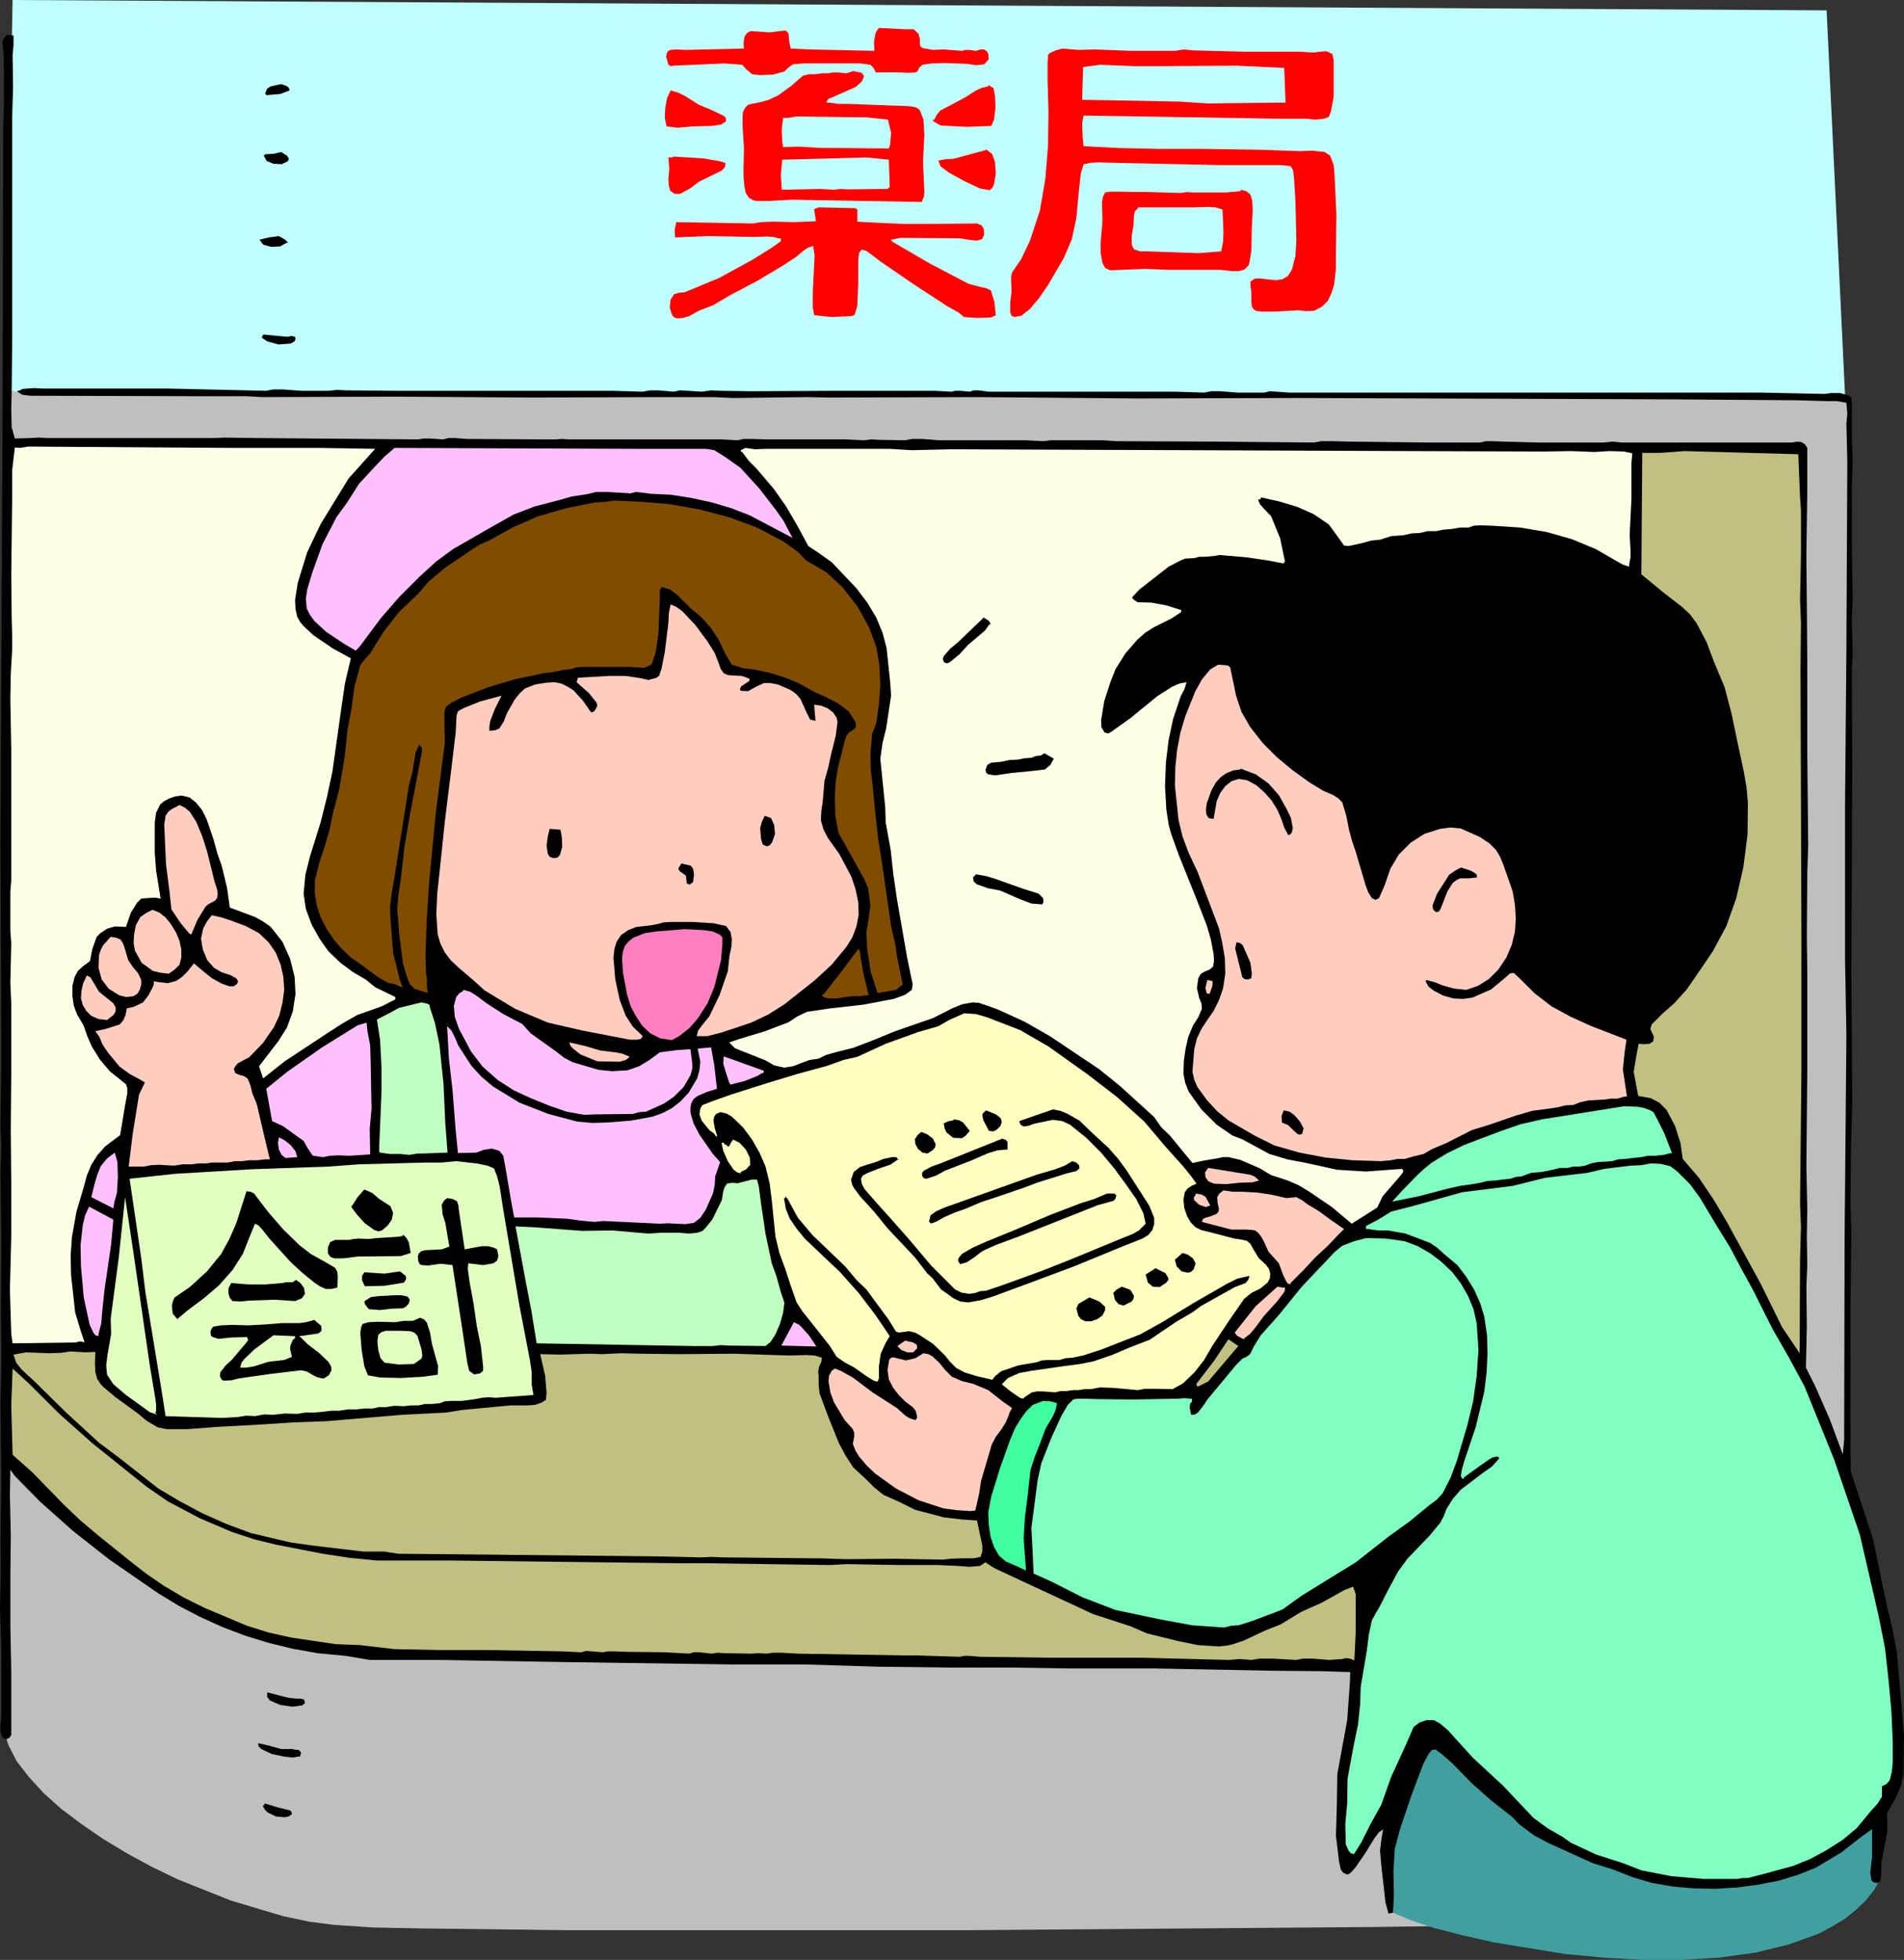
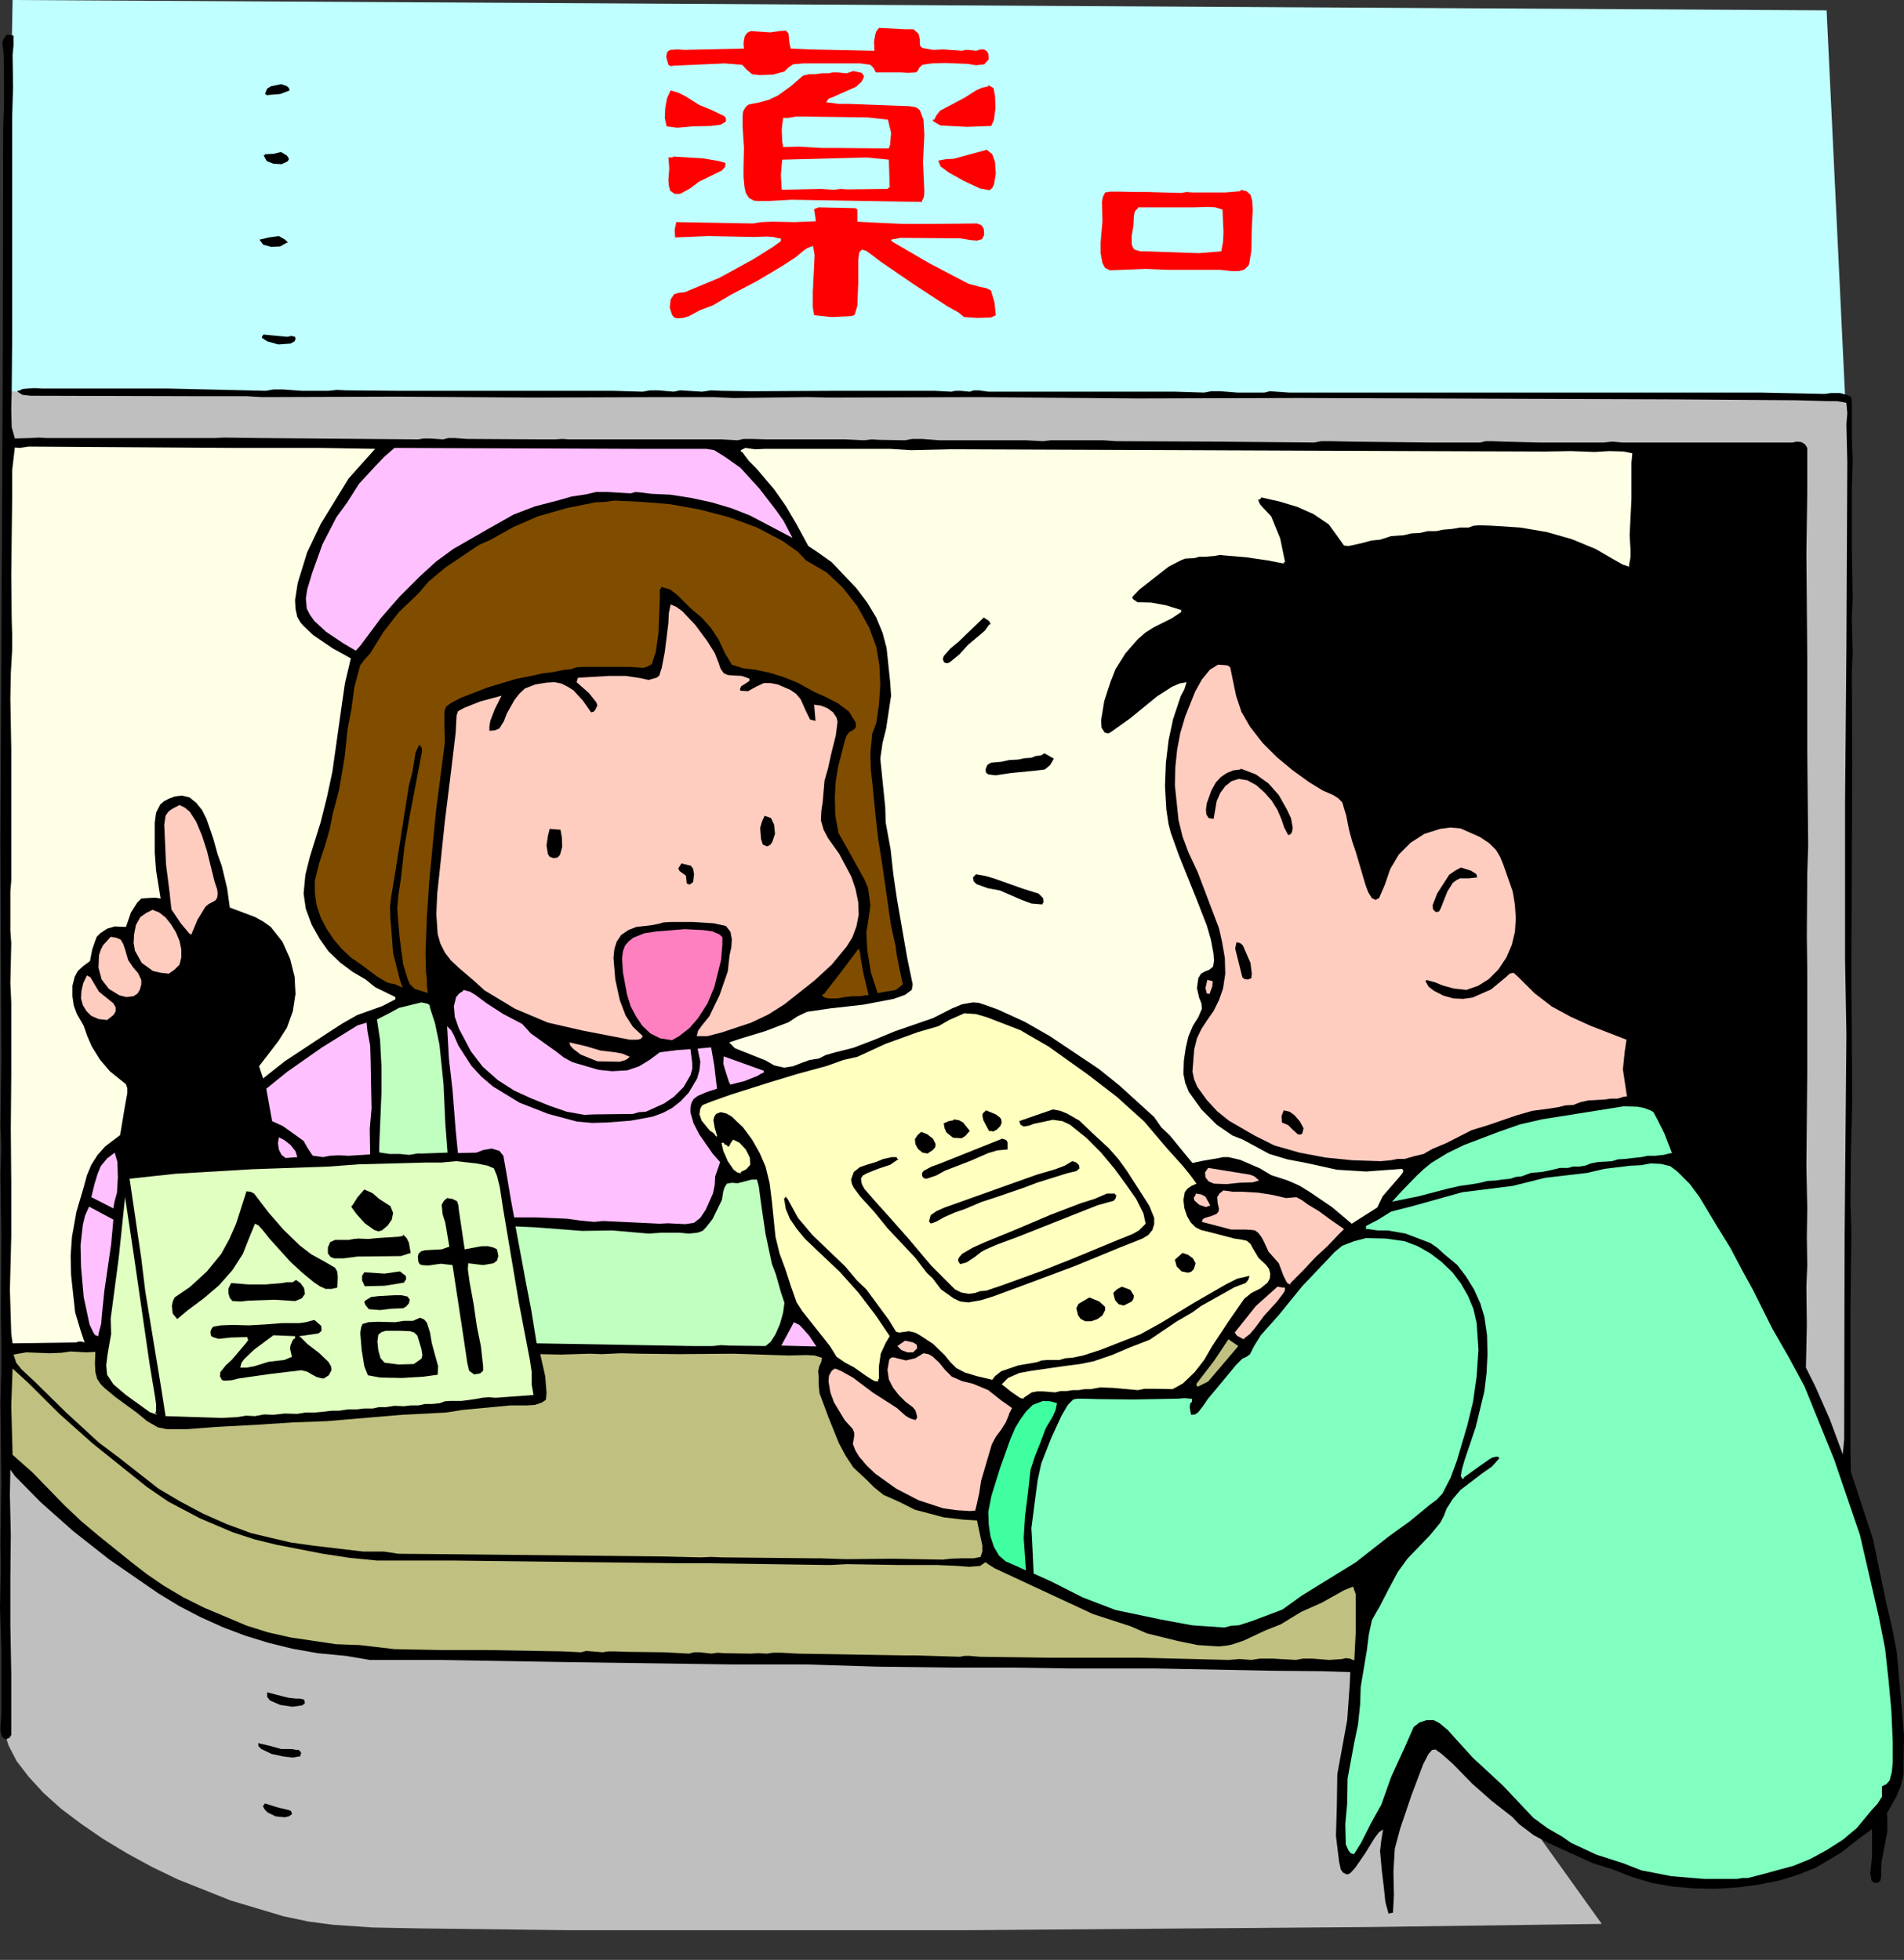
<svg xmlns="http://www.w3.org/2000/svg" viewBox="0 0 211.6 217.85">
  <rect x="0" y="0" width="211.6" height="217.85" fill="#333333" stroke="none" />
  <defs>
    <style>.cls-1,.cls-2{fill:none;}.cls-1{clip-rule:evenodd;}.cls-2{fill-rule:evenodd;}.cls-3{clip-path:url(#clip-path);}.cls-4{fill:#c0ffff;}.cls-5{fill:#bfbfbf;}.cls-6{fill:#40a0a0;}.cls-7{fill:red;}.cls-8{fill:#ffffe6;}.cls-9{fill:#ffc0ff;}.cls-10{fill:#c0c080;}.cls-11{fill:#804d00;}.cls-12{fill:#ffccc0;}.cls-13{fill:#ff80c0;}.cls-14{fill:#c0ffc0;}.cls-15{fill:#ffffc0;}.cls-16{fill:#80ffc0;}.cls-17{fill:#e0ffc0;}.cls-18{fill:#40ffa0;}</style>
    <clipPath id="clip-path" transform="translate(-2.45 -2.5)">
      <polygon class="cls-1" points="0 0 216.6 0 216.6 222.9 0 222.9 0 0 0 0" />
    </clipPath>
  </defs>
  <title>q01</title>
  <g id="レイヤー_2" data-name="レイヤー 2">
    <g id="レイヤー_1-2" data-name="レイヤー 1">
      <g class="cls-3">
        <polygon class="cls-4" points="205.2 47.14 203 1.15 1.4 0 0.55 46.14 205.2 47.14 205.2 47.14" />
      </g>
      <g class="cls-3">
        <polygon class="cls-5" points="178.01 213.85 152.21 214.2 107.67 214.55 63.03 214.55 46.54 214.35 41.44 214.25 37.04 213.95 34.34 213.6 31.49 213 25.64 211.25 19.75 208.9 16.85 207.5 14.1 206 11.45 204.4 9.05 202.75 6.8 201.06 4.85 199.31 3.2 197.51 1.85 195.76 0.95 194.01 0.4 192.31 0.8 161.11 44.29 170.36 152.26 177.86 178.01 213.85 178.01 213.85" />
      </g>
      <g class="cls-3">
-         <polygon class="cls-6" points="154.81 212.6 156.81 213.45 159.36 214.3 162.46 215.1 166.01 215.9 173.96 217.2 178.21 217.6 182.56 217.85 186.86 217.85 191.06 217.6 195.06 217.05 198.75 216.15 202.1 214.95 203.6 214.15 205 213.3 206.25 212.3 207.35 211.25 208.3 210.05 209.05 208.7 209.15 198.56 168.66 183.96 153.37 188.61 154.81 212.6 154.81 212.6" />
-       </g>
+         </g>
      <g class="cls-3">
        <polygon class="cls-5" points="205.5 166.61 205.35 118.62 205.35 73.83 205.35 47.64 205.8 44.39 181.51 43.99 94.88 43.99 15.4 43.84 0.55 43.49 1.05 49.99 205.5 166.61 205.5 166.61" />
      </g>
      <g class="cls-3">
        <polygon class="cls-7" points="97.68 3.1 100.58 3.25 101.53 3.25 102.08 3.75 102.23 4.35 102.23 4.95 102.33 5.2 102.58 5.35 103.68 5.55 104.88 5.5 106.92 5.65 107.28 5.55 107.67 5.55 108.47 5.65 108.97 5.5 109.38 5.5 109.67 5.7 109.83 5.95 109.88 6.6 109.38 7.15 108.47 7.25 107.53 7.1 104.98 7 103.53 7.05 102.53 7.2 102.18 7.5 101.98 7.9 101.78 8.05 100.93 8.1 100.08 8.05 97.33 8.05 97.08 7.55 96.73 7.2 95.63 7.05 94.48 7.05 90.38 7.05 89.23 7.05 88.13 7.15 87.63 7.5 87.18 7.95 85.88 8.3 84.38 8.35 83.58 8.25 82.98 7.75 82.48 7.2 80.53 7.05 74.88 7.3 74.53 7.35 74.28 7.2 74.03 6.3 74.13 5.85 74.23 5.7 74.48 5.55 75.28 5.5 76.08 5.55 82.68 5.4 82.63 4.85 82.68 4.4 82.78 4 83.03 3.65 83.43 3.45 85.58 3.6 86.68 3.45 87.33 3.4 87.63 3.7 87.73 4.75 87.88 5.4 90.03 5.5 97.18 5.65 97.13 4.65 97.28 3.8 97.38 3.5 97.68 3.1 97.68 3.1" />
      </g>
      <g class="cls-3">
        <polygon points="0.75 3.85 1.5 3.95 1.5 5.05 1.4 6.1 1.45 9.7 1.35 13.05 1.35 37.79 1.3 43.44 1.25 45.49 1.3 47.49 1.65 48.74 3.4 48.69 4.3 48.64 5.2 48.69 8.2 48.69 23.89 48.69 24.89 48.64 28.59 48.69 46.49 48.84 47.09 48.74 47.79 48.74 49.24 48.84 49.84 48.69 50.54 48.69 51.89 48.79 60.49 48.84 61.69 48.84 62.48 48.79 63.28 48.84 66.39 48.84 80.18 48.84 81.98 48.94 82.63 48.79 83.53 48.79 85.23 48.84 93.98 48.84 96.03 48.94 96.88 48.84 97.68 48.89 100.58 48.94 101.38 48.79 102.48 48.79 104.43 48.94 114.02 48.94 115.92 49.04 116.77 48.94 117.72 48.94 122.62 48.94 124.07 49.04 135.12 49.09 146.07 49.19 146.82 49.04 148.02 49.04 150.12 49.09 158.86 49.19 164.51 49.19 165.11 49.04 165.81 49.04 167.16 49.09 171.01 49.19 178.21 49.19 179.21 49.09 180.26 49.19 182.76 49.19 199.2 49.19 199.7 49.09 200.2 49.14 200.6 49.39 200.85 49.79 200.85 54.69 200.75 61.54 200.85 73.28 200.85 83.68 200.95 94.03 200.85 97.03 200.8 104.03 200.85 108.08 200.85 119.02 200.75 129.67 200.85 134.37 200.8 137.52 200.85 140.62 200.75 143.02 200.8 147.32 200.7 152.02 201.75 154.12 203.35 157.76 204.8 161.66 204.95 160.01 205 137.57 205.2 115.02 205.05 106.63 205.05 89.28 205.2 72.08 205.3 51.34 205.2 47.14 205.3 45.94 205.2 44.79 205.05 44.74 204.15 44.59 203.15 44.59 199.55 44.49 186.11 44.39 144.27 44.24 126.37 44.29 108.72 44.14 92.08 44.19 89.78 44.14 81.48 44.24 79.33 44.14 73.48 44.14 59.09 44.19 44.09 44.09 29.09 44.14 27.39 44.04 21.64 44.04 3.4 43.99 2.5 43.89 1.95 43.54 1.95 43.44 2.1 43.44 2.5 43.24 3.05 43.19 3.85 43.14 4.7 43.19 9.15 43.19 18.65 43.19 29.54 43.44 30.39 43.29 31.44 43.29 33.49 43.44 36.49 43.44 37.44 43.34 38.44 43.39 43.94 43.44 68.08 43.44 71.43 43.54 72.23 43.39 73.13 43.39 74.88 43.54 75.58 43.39 76.43 43.44 78.03 43.54 79.03 43.39 80.08 43.44 83.43 43.49 93.28 43.44 103.83 43.44 105.73 43.54 106.17 43.44 106.72 43.44 107.78 43.54 108.22 43.39 108.78 43.39 109.83 43.54 114.02 43.54 130.57 43.54 133.82 43.64 134.62 43.49 135.62 43.49 137.52 43.64 139.07 43.64 140.52 43.64 141.12 43.49 141.87 43.54 143.27 43.64 146.07 43.64 147.72 43.64 149.26 43.64 153.46 43.64 155.16 43.64 169.31 43.64 195.71 43.64 202.8 43.79 203.5 43.69 204.5 43.69 205.4 43.94 205.7 44.14 205.8 44.39 205.8 45.59 205.8 48.44 205.9 51.34 205.8 54.34 205.8 60.59 205.9 66.69 205.8 68.64 205.9 72.68 205.8 74.48 205.85 85.08 205.8 95.73 205.75 108.33 205.8 115.77 205.85 122.22 205.7 128.02 205.65 133.87 205.75 136.87 205.65 145.62 205.65 154.62 205.65 161.46 205.7 163.61 208.15 171.06 209.7 178.51 210.3 181.01 210.8 183.66 211.35 189.91 211.6 192.91 211.55 195.91 211.55 197.21 211.25 198.51 210.75 199.71 209.7 201.56 209.75 202.25 209.75 203.56 209.1 206.95 209.05 208.7 208.95 209.1 208.65 209.3 208.25 209.25 208 209.05 207.85 208.2 208.05 206.45 208.05 203.31 206.75 204.25 204.65 205.9 201.8 207.6 199.8 208.4 197.66 209.05 195.35 209.5 193.06 209.8 190.66 209.95 188.26 209.9 185.91 209.7 183.61 209.3 181.41 208.65 179.26 207.8 177.01 207.1 173.71 205.6 172.06 204.85 170.46 204 168.81 202.75 168.06 201.96 165.76 200.16 163.61 198.26 161.41 196.01 160.16 194.91 159.66 194.56 159.56 194.46 159.16 194.51 158.76 194.96 158.16 196.11 156.86 199.56 155.61 203.25 155.01 205.5 154.86 208.05 154.91 210.65 154.81 212.6 154.31 212.7 153.96 211.4 153.81 209.95 153.56 207.85 153.37 205.75 153.51 204.55 153.71 203.35 153.26 203.65 152.76 204.31 151.72 206 150.62 207.6 150.12 208.15 149.92 208.3 149.67 208.35 149.26 208.15 149.01 207.8 148.82 206.95 148.47 204.06 148.57 200.71 148.62 197.21 149.72 191.21 150.01 187.16 150.06 185.86 146.87 185.76 141.37 185.71 128.52 185.46 119.07 185.46 112.47 185.36 105.73 185.36 97.58 185.26 89.43 185.01 81.28 185.01 63.48 184.76 48.64 184.51 41.09 184.51 38.44 184.06 35.29 183.76 32.49 183.26 29.84 182.61 27.24 181.81 24.74 180.86 22.3 179.76 19.9 178.51 17.6 177.11 15.35 175.56 12.1 173.31 8.1 170.16 4.5 166.96 1.65 164.06 1.15 163.36 1.1 166.16 1.2 170.61 1.15 175.41 1.15 180.61 1.25 185.96 1.25 192.86 1.05 193.16 0.75 193.31 0.45 193.26 0.2 193.01 0.05 192.46 0.05 191.86 0.15 190.61 0.15 183.31 0 178.76 0.1 174.21 0.05 171.66 0.15 164.71 0.05 155.81 0.15 152.47 0.15 149.12 0.1 146.12 0.15 137.37 0.05 130.42 0.15 127.42 0.05 125.22 0.15 117.82 0.05 93.58 0.3 42.59 0.35 14.15 0.45 11.6 0.45 9 0.4 5.85 0.25 4.7 0.45 4.25 0.75 3.85 0.75 3.85" />
      </g>
      <g class="cls-3">
-         <polygon class="cls-7" points="118.07 5.4 119.87 5.55 121.67 5.5 125.67 5.65 130.57 5.65 131.57 5.5 132.62 5.6 138.27 5.75 140.17 5.75 144.47 5.75 145.92 5.85 146.67 5.75 147.42 5.7 148.07 6 148.22 6.7 148.22 7.55 148.22 10.75 147.92 12.35 147.72 12.9 147.67 13 147.12 13.2 146.17 13.3 145.22 13.2 142.22 13.2 126.97 12.95 120.42 12.85 120.27 13.65 120.32 15.2 120.42 16.25 124.22 16.45 128.82 16.55 133.47 16.55 140.17 16.65 144.47 16.8 145.87 16.75 147.22 16.9 147.82 17.3 148.22 18.35 148.32 19.55 148.52 23.8 148.47 28.04 148.47 29.89 148.27 31.64 147.97 32.59 147.57 33.44 146.92 34.09 146.07 34.54 145.12 34.59 144.27 34.49 141.72 34.64 140.22 34.64 139.72 34.59 139.37 34.44 139.12 34.09 139.07 33.54 139.07 32.49 138.97 31.79 138.97 31.29 139.42 30.99 139.92 30.94 141.22 31.09 141.87 31.14 142.52 31.04 143.12 30.69 143.57 29.99 143.97 28.44 144.07 26.74 143.97 22.45 143.82 19.89 143.72 19.05 143.67 18.85 143.52 18.6 143.37 18.45 142.27 18.35 141.12 18.35 135.72 18.35 123.97 18.1 122.12 18.05 121.17 18.1 120.47 18.25 120.42 18.3 120.12 19.25 119.92 21.05 119.62 24.25 119.12 26.59 118.22 28.69 116.47 31.69 115.47 33.14 114.47 34.34 113.52 35.09 112.72 35.24 112.42 35.09 112.27 34.74 112.27 33.59 112.42 32.39 112.37 31.29 112.37 30.74 112.47 30.29 113.47 28.84 114.47 26.74 115.57 23.39 116.17 19.89 116.47 16.25 116.52 12.35 116.42 8.9 116.42 6.95 116.47 6.3 116.47 6.1 116.67 5.9 117.32 5.6 118.07 5.4 118.07 5.4" />
-       </g>
+         </g>
      <g class="cls-3">
        <polygon class="cls-4" points="122.27 7.2 120.37 7.45 120.27 11.1 123.62 11.15 131.17 11.3 134.27 11.5 142.87 11.4 142.72 7.55 137.42 7.3 129.72 7.35 125.97 7.35 122.27 7.2 122.27 7.2" />
      </g>
      <g class="cls-3">
        <polygon class="cls-7" points="94.83 7.9 95.78 8.1 96.03 8.5 95.78 9.05 95.13 9.65 92.43 10.85 92.13 10.95 91.93 11.15 91.83 11.4 92.08 11.4 93.18 11.55 94.33 11.55 99.63 11.75 101.03 11.8 101.68 11.9 101.93 12 102.23 12.25 102.63 13.3 102.73 14.95 102.58 18 102.73 21.34 102.68 21.89 102.48 22.3 102.48 22.45 87.98 22.2 85.48 22.34 84.18 22.34 83.78 22.3 83.23 22 82.88 21.45 82.73 20.75 82.63 19.64 82.63 18.6 82.68 16.45 82.53 14.1 82.53 12.85 82.58 12.4 82.83 11.95 83.13 11.65 83.53 11.55 84.33 11.4 85.43 11.1 86.48 10.6 87.93 9.55 89.13 8.5 89.28 8.4 89.93 8.25 90.63 8.25 91.33 8.15 92.08 8.15 92.53 8.05 93.08 8.05 94.08 8.15 94.83 7.9 94.83 7.9" />
      </g>
      <g class="cls-3">
        <polygon points="31.24 9.35 31.84 9.55 32.09 9.75 32.19 10.05 31.14 10.45 29.89 10.55 29.64 10.6 29.54 10.45 29.44 10.45 29.69 9.85 30.09 9.6 31.24 9.35 31.24 9.35" />
      </g>
      <g class="cls-3">
        <polygon class="cls-7" points="109.83 9.45 110.42 9.8 110.58 10.65 110.63 12 110.47 13.3 110.17 14 107.47 14.1 104.53 13.95 104.08 13.7 103.68 13.45 103.68 13.3 103.83 13.3 104.08 12.8 104.48 12.3 107.22 10.85 108.47 10.05 109.13 9.75 109.83 9.6 109.83 9.45 109.83 9.45" />
      </g>
      <g class="cls-3">
        <polygon class="cls-7" points="74.53 10.05 75.38 10.3 76.18 10.7 77.68 11.65 79.13 12.25 80.48 12.9 80.68 13.15 80.68 13.5 80.13 13.85 79.03 14 76.93 14.05 75.28 14.2 74.08 14.05 73.88 13.1 73.93 12 74.13 10.9 74.53 10.05 74.53 10.05" />
      </g>
      <g class="cls-3">
        <polygon class="cls-4" points="88.48 12.95 87.63 13.1 87.03 13.1 86.88 14.4 86.93 15.7 87.03 16.35 88.83 16.3 91.33 16.45 93.03 16.45 98.78 16.5 98.93 16.05 99.03 14.75 98.68 13.3 96.38 13.05 88.48 12.95 88.48 12.95" />
      </g>
      <g class="cls-3">
        <polygon class="cls-7" points="109.67 16.65 110.28 17.15 110.58 18 110.67 19.3 110.47 20.5 110.28 20.89 109.97 21.14 108.92 20.95 107.17 20.14 105.48 19.2 104.53 18.5 104.28 17.85 105.08 17.7 105.98 17.65 109.67 16.65 109.67 16.65" />
      </g>
      <g class="cls-3">
        <polygon points="31.24 16.9 31.89 17.3 32.09 17.6 32.09 17.75 31.94 17.95 31.29 18.25 30.39 18.2 29.64 17.9 29.29 17.25 29.44 17.25 29.44 17.15 30.39 17.1 31.24 16.9 31.24 16.9" />
      </g>
      <g class="cls-3">
        <polygon class="cls-7" points="74.78 17.4 78.08 17.6 79.88 17.9 80.43 18.05 80.58 18.1 80.63 18.15 80.58 18.55 80.23 18.95 77.68 20.2 76.68 20.95 75.58 21.55 74.98 21.55 74.48 21.2 74.33 20.64 74.28 20 74.38 18.7 74.28 17.5 74.78 17.5 74.78 17.4 74.78 17.4" />
      </g>
      <g class="cls-3">
        <polygon class="cls-4" points="96.28 17.5 86.93 17.75 86.78 19.45 86.88 21.09 91.23 21 92.68 21.09 93.43 21 94.23 21.05 98.28 21 98.63 21 98.78 20.84 98.88 20.84 98.78 17.75 96.28 17.5 96.28 17.5" />
      </g>
      <g class="cls-3">
        <polygon class="cls-7" points="137.87 21.09 138.52 21.25 138.97 21.64 139.17 22.34 139.22 23.39 139.12 25.29 139.07 27.84 138.87 29.09 138.77 29.49 138.32 29.94 138.22 29.99 137.62 30.14 136.92 30.14 135.62 29.99 129.87 29.99 127.32 29.89 123.37 30.04 122.82 29.79 122.52 29.24 122.32 28.14 122.32 26.94 122.52 24.59 122.47 22.45 122.57 21.89 122.82 21.39 123.37 21.3 124.37 21.3 126.12 21.34 127.47 21.34 131.27 21.45 131.87 21.34 132.47 21.39 136.22 21.39 137.87 21.25 137.87 21.09 137.87 21.09" />
      </g>
      <g class="cls-3">
        <polygon class="cls-7" points="90.98 23.05 95.08 23.14 95.18 23.25 95.28 23.25 95.28 24.64 97.33 24.75 100.38 24.89 103.48 24.89 108.58 24.84 109.08 25.04 109.33 25.44 109.38 26.09 109.13 26.59 108.58 26.74 107.92 26.69 106.67 26.49 100.08 26.44 99.03 26.64 99.03 26.74 99.13 26.74 99.13 26.84 103.33 29.29 107.63 31.54 108.92 31.89 109.63 32.04 110.13 32.29 110.52 33.59 110.67 35.04 110.13 35.29 108.63 35.34 107.13 35.24 106.53 34.74 105.28 34.04 101.53 31.59 97.88 29.09 96.83 28.29 96.28 27.89 95.78 27.74 95.48 28.09 95.38 28.94 95.38 31.49 95.28 33.99 95.03 34.84 94.93 35.04 94.58 35.14 92.43 35.24 90.48 35.04 90.33 34.14 90.33 32.44 90.48 29.49 90.53 28.34 90.38 27.44 90.38 27.34 89.78 27.54 89.33 27.84 88.43 28.59 86.98 29.54 84.13 31.24 81.18 32.79 79.23 33.94 77.78 34.49 76.58 35.14 75.93 35.34 75.28 35.39 74.93 35.29 74.68 34.99 74.43 34.19 74.53 33.29 74.93 32.69 75.48 32.54 76.08 32.49 79.93 30.89 83.68 28.84 85.83 27.49 86.53 26.99 86.73 26.84 86.78 26.84 86.78 26.49 86.53 26.49 85.93 26.34 85.23 26.29 83.78 26.34 78.73 26.24 75.03 26.39 74.98 25.54 75.13 24.84 75.13 24.69 83.68 24.84 84.58 24.69 85.88 24.64 88.33 24.69 90.68 24.59 90.48 23.25 90.98 23.05 90.98 23.05" />
      </g>
      <g class="cls-3">
        <polygon class="cls-4" points="126.47 23.05 126.47 23.14 126.12 23.5 126.02 24 125.97 25.04 125.77 26.24 125.77 27.09 125.87 27.44 126.07 27.74 126.72 27.94 127.42 27.94 133.22 28.14 135.72 27.94 135.92 26.89 135.97 25.79 135.87 23.5 135.87 23.3 135.72 23.25 135.07 23.05 134.27 23 132.72 23.05 126.47 23.05 126.47 23.05" />
      </g>
      <g class="cls-3">
        <polygon points="30.99 26.24 31.69 26.64 31.94 26.89 32.04 26.94 31.84 26.99 31.14 27.39 30.14 27.44 29.24 27.19 28.84 26.64 29.89 26.39 30.99 26.24 30.99 26.24" />
      </g>
      <g class="cls-3">
        <polygon points="29.29 37.19 31.94 37.44 32.39 37.34 32.79 37.44 32.84 37.69 32.74 37.94 32.29 38.19 30.94 38.29 29.69 37.94 29.09 37.54 29.19 37.29 29.29 37.19 29.29 37.19" />
      </g>
      <g class="cls-3">
        <polygon class="cls-8" points="3.15 49.64 2.2 49.79 1.65 49.74 1.35 52.29 1.35 55.44 1.3 59.69 1.25 63.94 1.3 68.83 1.35 70.53 1.35 72.23 1.2 74.88 1.15 77.68 1.25 83.23 1.25 97.88 1.15 99.08 1.15 103.43 1.25 104.83 1.15 109.28 1.25 111.42 1.25 119.47 1.2 125.52 1.25 131.47 1.25 137.47 1.1 143.37 1.25 148.27 1.4 149.32 8.45 149.22 8.75 149.12 9.05 149.12 9.4 149.22 8.95 147.87 8.35 145.87 7.9 141.72 7.85 139.57 8 137.47 8.5 134.67 9.3 131.97 9.65 130.67 10.15 129.47 10.85 128.37 11.7 127.42 13.35 126.17 13.9 122.87 14.15 121.52 14.15 120.97 14 120.52 12.2 119.07 11.1 117.77 10.2 116.32 9.7 115.17 9.3 114.02 8.55 112.72 8.2 111.78 8.05 110.73 8.05 109.58 8.3 108.58 8.65 107.93 9.25 107.38 10 106.83 10.25 105.53 10.6 104.53 10.75 104.13 11.15 103.73 11.9 103.23 12.75 102.98 14 103.03 14.55 101.43 15.25 100.33 15.6 99.98 15.7 99.88 16.35 99.83 17.25 99.78 17.85 99.88 17.35 96.78 17.2 94.78 17.2 92.73 17.2 91.43 17.35 90.33 17.8 89.43 18.2 89.08 18.75 88.78 19.45 88.53 20.2 88.43 21.05 88.63 21.8 89.23 22.45 90.03 22.95 91.03 23.69 93.18 24.19 94.98 24.64 96.23 25.24 98.73 25.54 100.88 28.34 101.93 29.24 102.43 30.09 103.03 31.39 104.68 32.24 106.58 32.74 108.58 32.84 110.48 32.54 112.42 31.89 114.22 30.94 115.72 28.79 118.52 29.24 119.87 31.64 117.97 36.49 114.77 38.04 113.77 39.69 112.83 42.49 111.83 43.94 111.08 43.94 110.83 41.69 109.73 40.64 108.88 39.19 108.03 37.79 106.98 36.49 105.73 35.54 104.38 34.64 102.78 33.99 101.03 33.74 99.33 33.94 97.23 34.44 95.23 35.64 91.38 36.34 88.58 36.94 85.78 37.99 78.33 38.34 75.93 38.99 73.18 36.99 72.08 34.79 70.58 33.74 69.58 33.39 69.19 33.04 68.58 32.84 67.69 32.79 66.69 33.09 64.79 34.14 61.39 35.64 58.24 38.74 53.19 41.69 49.89 35.54 49.79 26.09 49.79 3.15 49.64 3.15 49.64" />
      </g>
      <g class="cls-3">
        <polygon class="cls-9" points="43.84 49.79 42.69 50.79 41.64 51.89 39.89 53.79 38.59 55.84 37.39 57.49 35.84 60.49 34.69 63.69 34.14 65.53 33.99 66.53 34.09 67.64 34.44 68.33 34.94 69.03 36.24 70.23 38.19 71.53 39.54 72.33 40.04 71.78 42.34 68.69 44.44 66.28 46.69 64.04 48.44 62.44 50.34 61.04 54.34 58.74 57.09 57.19 59.44 56.29 61.94 55.64 63.53 55.19 65.19 54.94 66.23 54.69 67.58 54.69 70.08 54.84 70.63 54.69 71.23 54.74 72.38 54.89 74.53 54.99 76.78 55.34 79.08 55.84 81.28 56.49 83.33 57.29 88.08 59.79 87.73 59.14 87.08 57.89 86.23 56.69 84.38 54.29 82.28 51.99 80.58 50.79 79.38 50.04 78.48 49.89 77.53 49.89 70.68 49.89 43.84 49.79 43.84 49.79" />
      </g>
      <g class="cls-3">
        <polygon class="cls-8" points="82.83 49.79 82.33 50.04 82.33 50.19 82.48 50.24 83.23 51.24 84.08 52.09 86.03 54.39 87.33 56.24 88.53 58.29 89.83 60.69 90.88 61.39 92.43 62.49 95.18 65.39 96.38 66.98 97.38 68.64 98.08 70.33 98.53 72.03 98.93 75.83 99.03 77.33 98.48 80.98 98.08 82.58 97.83 84.33 98.38 89.73 98.43 91.43 98.98 94.43 99.28 97.18 99.68 99.93 100.83 106.53 101.43 109.42 101.33 110.03 100.58 110.58 99.33 111.03 95.98 111.67 92.33 112.08 89.68 112.47 88.63 112.97 87.63 113.63 85.03 114.62 82.23 115.47 81.03 115.87 81.68 116.52 85.08 117.87 86.03 118.42 87.13 118.67 88.13 118.52 89.03 118.17 89.98 117.82 90.98 117.67 91.78 117.27 92.83 116.97 94.83 116.47 97.18 115.57 99.48 114.62 103.68 113.17 105.83 112.08 106.92 111.63 108.13 111.42 108.78 111.47 109.53 111.72 110.92 112.22 113.87 113.57 116.67 115.17 122.12 118.82 124.42 120.67 126.62 122.67 128.27 124.17 129.07 125.32 130.02 126.22 131.12 127.57 132.52 129.27 133.72 129.02 135.47 128.72 135.92 128.62 136.52 128.62 137.82 128.92 140.02 129.87 141.27 130.62 143.12 131.22 144.37 131.77 145.52 132.47 148.02 134.17 150.22 136.02 153.06 134.22 153.66 132.97 155.61 130.72 155.91 130.32 155.96 130.12 155.86 130.02 155.86 129.92 151.81 130.22 148.57 130.02 145.17 129.27 143.07 128.87 141.07 128.27 138.12 126.67 136.97 126.22 135.22 125.02 133.52 123.32 132.12 121.37 131.72 120.37 131.52 119.37 131.57 117.87 131.77 116.52 132.07 115.22 132.57 114.02 133.17 113.07 133.57 112.13 133.52 111.53 133.27 110.92 133.02 109.83 133.17 108.73 133.47 108.23 133.92 107.98 134.42 107.78 134.82 107.43 134.92 106.78 134.87 106.03 134.57 104.43 134.12 102.88 132.97 99.93 131.02 95.08 130.12 92.58 129.87 91.63 129.62 89.98 129.47 87.38 129.57 84.78 129.87 82.28 130.37 79.93 131.22 77.38 131.62 76.63 131.87 75.83 131.07 75.98 130.27 76.33 128.62 77.38 125.62 79.83 123.52 81.33 123.17 81.53 122.77 81.43 122.42 80.88 122.37 80.08 122.72 77.93 123.42 75.78 123.97 74.38 125.07 72.63 126.42 71.08 127.27 70.33 128.22 69.73 130.22 68.73 131.27 68.03 131.27 67.78 131.17 67.78 129.57 67.28 127.92 66.98 126.42 66.94 125.97 66.64 125.82 66.44 125.87 66.33 126.62 65.53 127.52 64.83 129.87 62.99 131.22 62.29 131.72 62.09 132.72 62.04 133.27 61.89 133.92 61.89 135.02 61.79 135.57 61.69 136.07 61.74 138.47 61.94 140.87 62.29 142.67 62.64 142.67 62.49 142.82 62.49 142.27 59.84 141.27 57.39 140.42 56.49 140.02 56.04 139.82 55.54 140.07 55.49 140.17 55.29 142.17 55.74 144.17 56.34 145.97 57.14 147.67 58.29 148.62 59.59 149.37 60.64 149.87 60.69 150.37 60.59 151.47 60.34 152.37 60.09 153.37 59.99 154.61 59.59 156.01 59.49 156.86 59.29 157.81 59.24 158.66 59.04 159.61 59.04 160.31 58.89 161.41 58.79 162.26 58.64 163.21 58.64 163.76 58.44 164.46 58.39 165.86 58.44 168.96 58.64 171.91 59.14 174.71 59.94 177.36 61.04 179.26 62.14 180.31 62.74 181.06 62.99 181.06 62.74 181.21 61.94 181.21 61.14 181.11 59.49 181.31 55.49 181.31 51.44 181.41 50.39 180.46 50.19 178.86 50.14 177.21 50.24 174.61 50.14 171.61 50.19 156.86 50.14 131.87 50.04 118.77 49.99 105.73 49.94 101.28 50.04 98.88 49.89 89.78 49.89 85.08 49.89 83.93 49.94 82.83 49.79 82.83 49.79" />
      </g>
      <g class="cls-3">
-         <polygon class="cls-10" points="187.21 50.14 184.51 50.34 182.51 50.34 182.41 63.84 184.96 65.94 186.91 67.44 187.81 68.28 188.56 69.28 189.66 71.38 190.51 73.63 191.66 76.38 192.46 79.43 193.1 82.53 193.81 85.83 194.1 87.53 194.25 89.23 194.21 92.78 193.75 96.38 192.96 99.83 191.86 102.93 190.36 105.73 188.56 108.38 187.41 110.03 186.06 111.53 184.76 112.67 183.56 113.87 183.41 114.37 183.61 114.82 183.81 115.27 183.71 115.77 183.31 116.02 182.76 116.07 182.11 116.02 181.86 117.32 181.56 119.12 182.06 121.82 183.46 122.07 184.41 122.57 185.21 123.37 186.16 125.17 186.76 127.07 187.01 128.82 188.81 130.92 190.46 133.37 191.91 135.82 195.66 142.67 198.05 147.52 200 150.42 200.05 139.87 200.15 136.42 200.05 133.77 200.2 118.97 200.2 104.03 200.1 74.38 200.15 69.23 200.05 66.69 200.15 61.54 200.15 56.74 200.05 55.29 199.85 50.49 187.21 50.14 187.21 50.14" />
-       </g>
+         </g>
      <g class="cls-3">
        <polygon class="cls-11" points="68.28 55.64 67.23 55.79 66.14 55.84 62.94 56.49 59.79 57.39 57.04 58.59 54.44 60.04 53.19 60.59 49.49 63.09 47.64 64.64 46.49 65.98 44.34 68.03 42.59 70.28 41.14 72.63 40.54 73.28 40.04 73.93 39.39 76.33 39.04 78.93 38.64 80.98 38.29 84.23 37.69 87.78 36.99 90.43 36.64 92.18 36.14 93.93 35.49 95.88 34.99 97.88 34.99 99.28 35.19 100.63 35.64 101.98 36.29 103.23 37.09 104.43 37.99 105.48 38.99 106.43 40.09 107.18 41.89 108.53 42.89 109.13 43.24 109.28 43.84 109.38 44.74 109.78 44.44 108.93 43.69 105.93 43.39 102.08 43.34 100.83 43.49 99.58 43.89 97.18 44.74 91.78 45.44 87.33 45.84 85.78 46.19 83.63 46.59 82.78 46.89 83.13 46.89 83.58 45.54 90.63 44.94 94.18 44.54 97.78 44.29 99.38 44.14 100.98 44.39 104.03 44.79 107.13 45.29 108.78 45.54 109.38 46.09 109.92 47.54 110.38 47.44 109.53 47.44 108.78 47.34 108.08 47.29 105.93 47.44 101.98 47.69 98.13 48.44 90.28 49.44 82.53 49.39 80.38 49.39 79.23 49.44 78.88 49.59 78.53 50.14 78.13 51.19 77.58 54.14 76.43 57.29 75.48 59.29 75.08 60.39 74.83 61.34 74.73 62.54 74.48 63.48 74.38 64.03 74.18 64.69 74.13 66.03 74.13 69.98 74.13 71.53 74.23 71.98 74.08 72.43 73.83 72.88 72.48 73.18 70.38 73.33 66.44 73.33 65.83 73.33 65.53 73.48 65.39 73.48 65.23 74.48 65.53 75.28 66.14 76.78 67.64 77.98 68.64 79.03 69.83 79.88 71.13 80.58 72.63 81.33 73.88 82.58 74.28 83.88 74.43 85.53 74.78 87.13 75.28 88.63 75.88 90.53 76.93 91.78 77.48 93.13 78.18 94.33 79.08 95.08 80.28 95.13 80.73 94.98 81.03 94.33 81.43 94.08 81.78 93.93 82.18 93.13 85.28 92.88 86.88 92.78 88.53 92.83 90.63 93.18 92.58 94.03 94.08 95.58 96.88 96.08 97.78 96.48 98.73 96.73 100.63 96.53 102.13 96.28 103.63 96.38 105.58 96.78 108.08 97.53 110.38 99.58 110.03 100.33 109.42 100.13 108.48 99.68 106.28 99.53 105.13 99.03 102.93 98.03 95.98 97.63 93.48 97.33 90.93 96.98 87.33 96.78 85.58 96.73 83.73 96.93 81.58 97.38 80.38 97.68 78.33 97.83 76.13 97.73 73.93 97.38 71.88 96.58 69.73 95.28 67.39 93.63 65.28 91.88 63.64 89.58 62.29 88.68 61.34 86.98 60.14 84.13 58.64 81.03 57.49 77.78 56.64 74.43 56.04 71.38 55.79 68.28 55.64 68.28 55.64" />
      </g>
      <g class="cls-3">
        <polygon class="cls-12" points="74.53 67.19 74.33 68.14 74.28 69.23 73.88 72.48 73.53 74.28 73.33 74.88 73.28 75.08 72.98 75.33 72.08 75.58 71.18 75.38 69.53 75.13 67.73 75.13 64.23 75.33 64.08 75.83 65.44 77.03 66.08 77.83 66.28 78.08 66.39 78.43 66.14 78.93 65.94 79.13 65.69 79.18 64.78 77.88 63.73 76.73 63.09 76.33 62.39 75.98 61.64 75.83 60.74 75.88 59.49 76.08 58.34 76.53 57.74 77.08 57.19 77.78 56.34 79.28 55.99 80.18 55.49 80.98 54.99 81.18 54.39 81.23 54.39 80.73 54.49 80.13 54.99 78.83 55.74 77.33 53.34 77.98 51.59 78.68 51.04 78.98 50.89 79.08 50.74 79.53 50.64 81.43 50.14 85.63 49.44 91.28 48.84 97.03 48.59 99.33 48.49 101.63 48.64 103.83 48.94 104.88 49.44 105.88 50.09 106.73 50.99 107.58 52.69 109.03 53.84 110.08 57.24 112.13 60.89 113.67 64.83 114.57 69.23 115.42 70.03 115.57 70.83 115.57 71.23 115.47 71.43 115.17 70.33 114.12 69.53 112.88 68.88 111.17 68.38 108.88 68.18 106.48 68.28 105.48 68.53 104.68 69.03 103.93 69.83 103.38 70.73 103.03 71.68 102.93 72.48 102.83 73.23 102.68 73.73 102.53 74.63 102.48 76.98 102.48 79.33 102.63 80.68 102.93 81.18 103.58 81.33 104.38 81.28 105.28 81.08 106.18 80.88 107.98 79.98 110.58 78.83 112.97 77.98 114.02 77.58 114.57 77.43 115.17 78.63 115.17 80.18 114.77 83.48 113.67 85.38 112.77 87.18 111.63 90.53 108.98 92.43 107.23 94.08 105.23 94.73 104.18 95.18 102.98 95.43 101.68 95.38 100.28 95.08 98.83 94.63 97.48 93.28 94.93 92.03 93.18 91.53 92.23 91.23 91.18 91.28 90.13 91.43 89.13 91.63 86.78 92.03 85.38 92.38 83.78 92.88 81.78 93.03 80.63 93.08 80.23 92.98 79.78 92.58 79.18 91.98 78.73 91.23 78.43 90.48 78.33 90.63 80.13 90.03 79.98 89.63 79.18 88.98 77.73 88.48 77.13 87.83 76.68 86.43 76.08 85.63 75.93 84.88 75.93 84.03 76.33 83.13 76.83 82.33 76.78 82.23 76.68 82.28 76.48 82.38 76.28 83.23 75.73 83.28 75.68 83.28 75.43 82.43 75.13 81.38 75.08 80.88 75.03 80.43 74.83 80.08 74.33 79.88 73.73 79.43 72.58 78.58 71.23 77.28 69.48 75.83 67.94 75.13 67.44 74.53 67.19 74.53 67.19" />
      </g>
      <g class="cls-3">
        <polygon points="109.33 68.64 109.92 69.03 110.08 69.33 110.08 69.38 109.92 69.44 109.47 70.08 108.83 70.63 107.58 71.68 106.63 72.73 105.53 73.63 105.23 73.73 104.93 73.63 104.78 73.28 104.88 72.93 105.63 72.08 106.53 71.33 109.33 68.64 109.33 68.64" />
      </g>
      <g class="cls-3">
        <polygon class="cls-12" points="135.37 73.88 134.47 74.43 133.57 75.53 132.82 76.88 131.72 79.63 131.17 81.48 130.82 83.33 130.62 85.28 130.57 87.28 130.97 91.13 131.42 92.98 132.07 94.73 133.12 96.98 134.37 100.28 135.47 103.18 135.82 104.73 136.12 106.48 136.17 108.23 135.92 109.88 135.47 111.17 134.87 112.38 134.17 113.38 133.52 114.37 133.02 115.42 132.72 116.62 132.52 119.12 132.72 120.02 133.07 120.82 134.12 122.27 135.27 123.52 136.57 124.57 139.42 126.22 141.62 127.32 144.42 128.12 147.32 128.67 150.31 128.97 153.46 129.07 154.56 128.97 155.31 128.82 156.11 128.82 157.16 128.52 158.21 128.27 159.16 127.72 160.71 127.07 163.56 125.62 165.36 125.07 168.56 123.97 170.31 123.47 172.21 123.22 173.16 123.07 173.96 122.87 174.86 122.82 175.61 122.52 176.51 122.32 178.31 122.22 179.01 122.12 179.76 122.12 180.41 121.92 180.81 121.87 180.36 118.87 180.56 116.92 180.76 115.57 176.76 114.02 174.56 113.02 172.46 111.88 170.56 110.42 168.76 108.63 168.21 108.13 167.76 108.23 167.46 108.53 165.71 109.98 163.66 110.88 162.61 111.03 161.51 110.98 160.41 110.67 159.36 110.13 158.76 109.67 158.41 109.03 158.51 109.03 158.51 108.93 159.46 109.18 160.31 109.53 161.56 109.88 162.96 110.03 164.26 109.58 165.46 108.83 166.51 107.78 167.41 106.43 168.01 105.03 168.36 103.58 168.46 102.08 168.36 100.58 168.11 99.08 167.06 96.08 166.71 95.23 166.26 94.48 165.51 93.73 164.46 93.03 162.31 92.08 161.21 91.98 160.06 92.13 158.31 92.68 156.76 93.68 155.46 94.98 154.51 96.58 153.91 98.33 153.26 99.83 152.87 100.03 152.46 99.83 152.06 99.18 151.76 98.38 150.67 94.68 150.26 93.48 149.92 92.23 149.62 90.68 149.17 89.18 148.72 88.73 148.17 88.38 147.02 87.88 145.47 86.93 143.67 85.63 141.92 84.18 140.32 82.58 138.92 80.78 137.97 79.13 137.37 77.33 136.72 74.18 136.47 73.98 136.12 73.93 135.37 73.88 135.37 73.88" />
      </g>
      <g class="cls-3">
        <polygon points="116.07 83.73 117.12 84.33 116.72 85.03 116.12 85.53 114.87 85.68 112.32 85.93 110.63 86.18 109.83 86.08 109.58 85.88 109.53 85.53 109.72 85.03 110.13 84.78 111.27 84.68 112.17 84.48 113.17 84.43 113.87 84.28 114.62 84.23 115.12 84.03 115.67 83.98 116.07 83.73 116.07 83.73" />
      </g>
      <g class="cls-3">
        <polygon points="137.87 85.43 139.57 86.08 140.97 87.08 142.12 88.38 143.02 89.98 143.47 90.93 143.67 92.03 143.57 92.53 143.42 92.73 143.17 92.83 142.72 91.98 142.42 91.08 141.97 90.03 141.32 88.98 140.52 88.08 139.62 87.28 138.62 86.73 137.67 86.58 136.87 86.83 136.17 87.38 135.62 88.13 135.22 89.03 134.87 91.03 134.32 90.93 134.07 90.53 134.02 89.98 134.12 89.28 134.62 87.88 135.12 86.98 135.67 86.38 136.32 85.93 137.07 85.63 137.87 85.53 137.87 85.43 137.87 85.43" />
      </g>
      <g class="cls-3">
        <polygon class="cls-12" points="19.95 89.48 19.1 89.93 18.7 90.23 18.4 90.68 18.25 91.68 18.3 92.73 18.45 96.08 18.85 99.23 19.05 101.08 20.09 102.63 20.8 103.48 21.05 103.78 21.3 103.88 21.3 103.78 21.95 102.23 22.84 100.78 23.2 100.48 23.59 100.28 23.94 100.08 24.14 99.78 24.19 99.33 24.14 98.88 23.84 97.98 23 94.58 22.45 92.88 21.8 91.33 21.09 90.23 20.55 89.78 19.95 89.48 19.95 89.48" />
      </g>
      <g class="cls-3">
        <polygon points="84.98 90.68 85.68 90.93 86.03 91.68 86.13 92.68 85.83 93.58 85.58 93.93 85.23 94.08 84.78 93.88 84.58 93.28 84.48 92.03 84.68 91.33 84.98 90.68 84.98 90.68" />
      </g>
      <g class="cls-3">
        <polygon points="61.09 92.13 62.29 92.23 62.44 93.08 62.48 94.13 62.23 95.03 61.94 95.33 61.49 95.38 61.09 95.23 60.89 94.93 60.74 93.98 60.89 92.93 61.09 92.13 61.09 92.13" />
      </g>
      <g class="cls-3">
        <polygon points="75.73 95.98 76.78 96.23 77.03 96.58 77.13 97.18 77.03 98.03 76.73 98.28 76.53 98.33 76.48 98.23 76.33 98.23 76.23 97.33 75.53 96.83 75.38 96.53 75.73 95.98 75.73 95.98" />
      </g>
      <g class="cls-3">
        <polygon points="162.36 96.43 163.46 96.78 163.96 97.08 164.11 97.23 164.16 97.53 163.21 97.63 162.26 97.63 161.86 97.83 161.46 98.13 160.86 99.08 160.11 100.98 159.91 101.33 159.56 101.38 159.26 101.08 159.21 100.63 159.71 99.33 161.06 97.23 161.71 96.78 162.36 96.43 162.36 96.43" />
      </g>
      <g class="cls-3">
        <polygon points="108.47 97.18 109.58 97.38 110.58 97.68 113.67 98.78 115.42 99.33 115.92 99.83 115.97 100.28 115.82 100.53 114.62 100.43 113.42 99.98 111.13 98.98 109.78 98.73 108.53 98.28 108.22 97.98 108.13 97.53 108.47 97.18 108.47 97.18" />
      </g>
      <g class="cls-3">
        <polygon class="cls-12" points="16.95 101.13 16.25 101.48 15.6 101.93 15.1 102.83 14.9 103.88 14.85 104.83 15 105.68 15.75 107.03 17 107.93 17.85 108.13 18.75 108.23 19.4 107.78 19.95 107.23 20.15 106.43 20.15 105.53 19.95 104.58 19.55 103.63 19 102.73 18.4 101.98 17.7 101.43 16.95 101.13 16.95 101.13" />
      </g>
      <g class="cls-3">
-         <polygon class="cls-12" points="23.54 101.73 23 102.43 22.59 103.18 22.34 104.33 22.55 105.58 23.04 106.73 23.79 107.58 24.64 108.08 25.59 108.38 26.24 108.73 26.44 109.03 26.44 109.18 26.29 109.42 25.94 109.63 25.49 109.63 24.64 109.33 23.54 108.73 22.55 107.93 21.55 107.08 20.89 107.93 20.25 108.58 19.59 109.03 18.65 109.28 17.7 109.18 17.1 109.08 17.1 109.38 16.95 109.78 16.5 110.63 15.9 111.42 14.85 111.92 14.1 112.08 13.95 112.83 13.7 113.42 13.3 113.87 11.75 114.37 10.6 114.62 11.05 115.27 11.4 116.12 12.05 117.07 13.3 118.57 14.4 119.37 15.6 120.02 16.1 120.32 15.45 121.67 14.75 126.02 14.3 129.67 16 129.67 16.75 129.52 17.65 129.47 19.34 129.57 20.3 129.42 21.3 129.42 22.05 129.32 22.95 129.32 23.54 129.22 24.14 129.22 25.34 129.22 26.09 129.07 26.89 129.07 27.69 128.97 28.59 128.97 29.44 128.87 29.99 128.87 29.34 126.17 28.54 122.72 28.04 121.52 27.84 120.67 27.54 119.92 27.14 119.62 26.59 119.47 26.14 119.27 25.99 118.82 26.09 118.62 26.39 118.22 26.84 117.97 27.69 117.52 29.24 115.92 30.44 114.17 31.04 112.88 31.39 111.47 31.59 110.03 31.49 108.58 31.19 107.23 30.64 105.88 29.84 104.73 28.79 103.73 27.29 102.93 25.69 102.33 24.64 101.98 23.54 101.73 23.54 101.73" />
-       </g>
+         </g>
      <g class="cls-3">
        <polygon class="cls-13" points="76.08 103.28 74.28 103.43 72.98 103.53 71.63 103.73 70.38 104.23 69.88 104.63 69.48 105.08 69.23 105.73 69.13 106.53 69.23 108.08 69.68 110.53 70.08 111.83 70.68 112.97 71.38 114.02 72.28 114.87 73.38 115.42 74.68 115.62 75.48 115.17 76.63 114.27 77.58 113.17 78.63 111.53 79.38 109.73 80.13 106.73 80.28 104.98 80.28 104.38 80.28 104.18 79.98 103.88 79.18 103.53 78.13 103.38 76.08 103.28 76.08 103.28" />
      </g>
      <g class="cls-3">
        <polygon class="cls-12" points="12.3 104.13 11.45 105.08 11.2 105.58 11 106.18 10.95 107.58 11.3 108.88 12.1 109.92 13.25 110.63 14.05 110.83 14.85 110.73 15.3 110.42 15.55 109.98 15.7 109.42 15.7 108.93 15.35 108.18 14.8 107.53 14.25 106.73 13.9 105.53 13.7 104.93 13.4 104.43 12.9 104.23 12.3 104.13 12.3 104.13" />
      </g>
      <g class="cls-3">
        <polygon points="137.42 104.73 137.82 104.83 138.12 105.08 138.97 107.03 139.12 108.23 139.07 108.63 139.07 108.73 138.67 108.88 138.32 108.83 138.07 108.63 137.27 105.43 137.42 104.73 137.42 104.73" />
      </g>
      <g class="cls-3">
        <polygon class="cls-11" points="95.43 105.43 93.48 108.03 92.08 109.83 91.63 110.42 91.33 110.63 91.63 110.88 92.08 110.98 93.03 110.98 93.88 110.83 94.73 110.73 95.68 110.73 96.18 110.63 96.53 110.63 95.93 108.08 95.63 106.33 95.58 105.88 95.43 105.43 95.43 105.43" />
      </g>
      <g class="cls-3">
        <polygon points="48.49 106.88 48.34 107.63 48.39 108.68 48.69 109.53 48.99 109.78 49.34 109.78 49.94 109.53 50.19 109.18 50.24 108.73 50.09 108.28 49.39 107.43 48.49 106.88 48.49 106.88" />
      </g>
      <g class="cls-3">
        <polygon class="cls-12" points="9.65 108.43 9.25 109.28 9.05 110.13 9 110.98 9.2 111.72 9.6 112.38 10.15 112.92 10.95 113.27 11.9 113.38 12.6 112.83 12.85 112.42 12.85 111.97 12.6 111.53 12.05 111.08 11 110.23 10.05 108.63 9.95 108.58 9.65 108.43 9.65 108.43" />
      </g>
      <g class="cls-3">
        <polygon class="cls-12" points="134.17 108.93 133.97 109.83 134.07 110.28 134.12 110.42 134.42 110.48 134.72 109.67 134.77 109.23 134.77 109.08 134.67 109.03 134.17 108.93 134.17 108.93" />
      </g>
      <g class="cls-3">
        <polygon class="cls-9" points="51.49 110.03 51.49 110.13 51.04 110.42 50.69 110.83 50.44 111.83 50.54 113.02 50.99 114.32 52.34 116.87 53.64 118.57 55.34 120.07 57.14 121.22 58.99 122.07 61.09 122.92 62.98 123.57 64.94 123.92 66.03 123.87 70.33 123.82 71.03 123.62 71.78 123.57 72.78 123.12 73.78 122.67 74.88 121.92 75.98 120.82 76.73 119.52 76.93 118.82 76.93 118.17 76.73 116.62 75.28 116.72 73.33 116.97 72.18 117.82 71.03 118.52 69.73 118.97 68.03 119.07 66.53 118.92 63.63 118.07 62.69 117.57 61.79 116.87 58.99 114.87 58.04 113.82 55.94 112.72 54.09 111.53 52.89 110.63 52.24 110.23 51.49 110.03 51.49 110.03" />
      </g>
      <g class="cls-3">
        <polygon points="49.24 111.23 49.24 111.33 49.09 111.58 49.04 111.92 49.14 112.17 49.44 112.27 49.74 111.83 49.84 111.23 49.24 111.23 49.24 111.23" />
      </g>
      <g class="cls-3">
        <polygon class="cls-14" points="46.84 111.42 44.34 112.03 43.34 112.58 41.89 113.32 42.24 115.62 42.39 118.52 42.39 121.52 42.14 127.52 42.14 127.92 42.14 128.07 42.29 128.12 43.29 128.27 44.44 128.27 45.49 128.37 46.39 128.22 46.94 128.22 49.74 128.12 49.49 124.87 49.29 120.47 48.84 116.12 48.34 113.72 47.79 112.03 47.74 111.72 47.54 111.58 46.84 111.42 46.84 111.42" />
      </g>
      <g class="cls-3">
        <polygon class="cls-15" points="107.17 112.63 105.48 113.38 104.28 114.07 102.03 114.72 98.43 116.02 95.28 117.47 93.73 117.82 91.93 118.47 88.63 119.37 85.33 120.37 81.23 121.67 78.98 122.47 78.23 122.77 78.03 122.87 77.83 123.22 77.73 123.87 77.98 124.57 78.88 125.67 79.33 125.97 79.58 126.32 79.68 126.32 79.68 126.22 79.43 125.37 79.28 124.52 79.38 124.12 79.58 123.82 80.08 123.62 80.73 123.77 81.33 124.12 82.58 125.32 83.58 126.67 84.43 128.17 85.08 129.67 85.53 131.52 85.78 133.52 86.18 137.47 86.63 139.32 87.28 141.07 87.88 142.92 88.53 144.77 89.18 145.77 89.98 146.77 92.23 149.62 92.98 150.82 93.93 151.47 94.88 151.97 96.23 152.92 96.93 153.37 97.23 153.52 97.58 153.56 97.58 153.31 97.68 153.31 97.68 151.87 97.88 150.47 98.43 149.27 98.88 148.52 97.33 146.22 95.43 143.72 93.33 141.37 91.48 139.62 89.43 137.67 88.53 136.57 87.78 135.47 87.33 134.37 87.13 133.17 87.28 133.17 87.28 133.02 87.38 133.02 87.38 133.17 87.48 133.17 88.68 135.37 90.28 137.27 93.93 140.77 95.23 142.32 96.28 143.32 98.78 146.72 99.58 148.02 99.93 148.12 100.28 148.07 101.03 147.97 101.68 148.12 102.23 148.42 103.68 149.37 104.98 150.62 105.58 151.37 106.28 152.07 107.22 152.56 108.58 152.97 110.28 153.37 110.58 152.97 111.27 152.42 113.17 151.77 115.22 151.42 115.77 151.22 116.42 151.17 117.72 151.17 118.42 150.97 119.17 150.92 120.37 150.67 122.37 150.02 126.72 148.32 129.07 147.02 132.67 144.82 136.32 142.72 137.52 142.12 138.87 141.82 138.72 142.27 138.42 142.62 137.22 143.07 133.47 145.17 132.52 145.87 130.72 146.92 129.02 148.07 127.77 148.92 125.57 149.77 123.57 150.62 121.52 151.32 120.02 151.62 118.47 151.82 114.62 152.37 113.27 152.62 112.02 153.17 111.33 153.87 112.32 154.66 113.12 155.22 113.42 155.41 113.77 155.47 113.77 155.37 114.67 154.77 115.27 154.66 115.92 154.66 117.27 154.77 117.87 154.62 118.57 154.62 119.22 154.52 119.87 154.52 120.52 154.41 121.22 154.41 122.27 154.22 123.72 154.27 126.47 154.52 127.22 154.37 128.32 154.37 130.32 154.41 131.47 153.77 132.77 152.52 133.82 151.17 134.72 149.62 136.47 146.97 138.27 144.37 139.07 143.72 140.07 143.22 140.87 142.57 141.12 142.12 141.17 141.57 141.02 141.02 140.67 140.57 139.87 139.82 139.27 138.82 138.97 138.27 138.57 137.92 137.87 137.77 137.17 137.67 134.87 137.07 133.47 136.72 132.87 136.42 132.32 135.87 131.92 135.17 131.62 134.27 131.52 133.37 131.67 132.52 131.97 132.12 132.42 131.82 132.97 131.57 132.32 130.67 131.47 129.62 129.67 127.62 127.17 124.67 124.12 121.92 120.87 119.42 116.52 116.32 114.27 115.02 113.42 114.52 111.88 113.92 109.67 113.07 108.47 112.72 107.17 112.63 107.17 112.63" />
      </g>
      <g class="cls-3">
        <polygon class="cls-9" points="40.74 113.67 39.74 113.97 35.79 116.42 31.94 119.12 29.59 121.02 30.24 124.62 31.44 125.17 33.74 126.82 34.19 127.62 34.69 128.37 34.79 128.47 35.89 128.62 36.64 128.47 37.64 128.42 38.79 128.47 41.14 128.32 41.09 125.47 41.29 123.22 41.19 117.92 41.14 116.22 40.84 114.62 40.74 113.67 40.74 113.67" />
      </g>
      <g class="cls-3">
        <polygon class="cls-9" points="49.69 114.07 49.89 117.67 50.29 121.17 50.64 125.62 50.89 128.17 52.94 128.12 53.74 127.82 54.64 127.67 55.49 127.92 55.94 128.47 56.24 130.17 56.79 133.42 57.14 135.32 59.59 135.32 63.03 135.47 64.48 135.67 66.03 135.82 67.03 135.72 68.08 135.77 73.33 136.02 74.23 135.97 75.13 136.02 76.18 136.07 77.13 135.92 77.83 135.37 78.43 134.47 79.23 132.67 79.43 131.72 79.48 130.77 80.03 129.17 79.23 128.27 77.73 126.12 77.08 124.87 76.73 123.67 76.73 123.12 76.83 122.62 77.08 122.17 77.53 121.82 78.58 121.37 79.68 121.02 79.38 118.42 79.03 116.42 77.93 116.52 77.53 116.57 77.83 118.02 77.73 118.97 77.48 119.87 76.53 121.47 75.63 122.42 74.68 123.17 73.63 123.72 72.53 124.12 70.08 124.57 67.48 124.77 65.83 124.82 64.14 124.67 60.94 123.82 57.74 122.57 54.79 120.77 53.49 119.67 52.39 118.47 50.94 116.22 50.44 115.07 50.14 114.52 49.69 114.07 49.69 114.07" />
      </g>
      <g class="cls-3">
        <polygon class="cls-12" points="63.28 115.87 63.38 116.22 63.69 116.57 64.53 117.22 66.39 117.97 68.88 118.02 69.53 117.82 69.83 117.62 69.98 117.42 69.88 117.42 69.18 117.12 68.38 116.97 66.73 116.77 65.03 116.27 63.28 115.87 63.28 115.87" />
      </g>
      <g class="cls-3">
        <polygon class="cls-9" points="80.43 117.42 80.38 118.22 80.58 118.92 81.03 120.32 81.13 120.42 81.13 120.57 82.73 120.17 84.23 119.57 84.53 119.37 84.88 119.22 84.88 119.02 80.43 117.42 80.43 117.42" />
      </g>
      <g class="cls-3">
        <polygon class="cls-16" points="180.46 122.97 171.36 124.42 168.96 124.97 166.66 125.77 162.71 127.27 160.86 128.17 159.06 129.27 158.21 129.97 157.41 130.72 155.81 132.37 154.71 133.57 157.66 132.97 160.91 132.12 162.26 131.82 163.66 131.62 164.51 131.47 165.31 131.27 166.21 131.22 166.91 131.12 167.86 131.02 168.46 130.82 169.06 130.77 170.16 130.37 171.36 130.27 172.56 130.02 173.36 129.82 174.26 129.82 174.81 129.67 175.46 129.67 176.16 129.57 176.81 129.32 177.56 129.17 179.16 129.07 179.81 128.87 180.61 128.82 181.46 128.72 182.41 128.62 183.11 128.47 183.96 128.47 184.91 128.37 185.46 128.22 185.81 128.17 184.96 125.97 184.16 124.37 183.86 123.82 183.76 123.62 183.41 123.42 182.76 123.17 182.01 123.02 180.46 122.97 180.46 122.97" />
      </g>
      <g class="cls-3">
        <polygon points="117.02 123.32 117.82 123.47 118.57 123.77 119.97 124.57 121.37 125.92 123.22 127.62 124.27 128.82 125.22 130.12 126.92 132.77 127.72 134.02 128.27 135.37 128.27 136.07 128.07 136.72 127.62 137.27 126.97 137.67 124.32 138.72 119.47 140.72 114.52 142.57 110.33 144.12 109.03 144.52 107.63 144.77 106.72 144.67 105.98 144.32 104.58 143.32 103.63 142.07 103.03 141.52 101.73 139.82 98.63 136.52 97.13 134.67 95.58 132.97 94.88 132.02 94.68 131.62 94.58 131.12 94.88 130.27 95.58 129.72 96.48 129.42 97.33 129.17 98.18 128.82 99.13 128.62 99.53 128.62 99.68 128.67 99.73 128.82 99.88 128.82 98.93 129.47 97.58 129.92 96.33 130.42 95.88 130.67 95.68 131.02 95.78 131.62 96.08 132.17 97.43 133.72 98.83 135.27 101.08 137.82 103.48 140.67 106.13 143.32 106.83 143.67 107.67 143.82 108.38 143.72 108.92 143.52 109.58 143.47 111.22 142.92 115.77 141.27 119.17 139.92 124.37 137.77 125.87 137.17 126.57 136.77 127.12 136.22 127.32 136.02 127.07 134.87 126.27 133.27 125.22 131.77 123.87 129.92 122.37 128.12 120.72 126.47 118.92 125.02 118.07 124.62 117.02 124.47 114.87 124.92 114.37 125.12 113.77 125.22 113.42 125.02 113.27 124.62 115.12 123.97 117.02 123.32 117.02 123.32" />
      </g>
      <g class="cls-3">
        <polygon points="109.58 123.42 110.67 123.87 111.13 124.22 111.27 124.42 111.33 124.77 111.17 125.17 110.77 125.57 110.38 125.77 110.17 125.72 109.92 125.72 109.28 124.52 109.17 123.97 109.22 123.77 109.58 123.42 109.58 123.42" />
      </g>
      <g class="cls-3">
        <polygon points="142.67 123.42 143.32 123.57 143.87 123.97 144.47 124.67 144.87 125.42 144.72 126.02 144.47 126.12 144.22 126.07 143.72 125.62 143.17 125.07 142.47 124.77 142.42 124.07 142.67 123.42 142.67 123.42" />
      </g>
      <g class="cls-3">
        <polygon points="105.98 124.42 106.58 124.52 107.03 124.77 107.67 125.57 107.78 125.72 107.67 125.82 107.28 126.27 106.88 126.52 105.92 126.47 105.18 125.87 104.98 125.42 104.88 124.87 105.43 124.62 105.98 124.52 105.98 124.42 105.98 124.42" />
      </g>
      <g class="cls-3">
        <polygon points="102.38 125.82 103.03 126.07 103.68 126.57 103.98 127.17 103.93 127.52 103.68 127.82 103.08 128.22 102.53 128.12 102.03 127.72 101.73 127.17 101.68 126.62 101.98 126.17 102.38 125.82 102.38 125.82" />
      </g>
      <g class="cls-3">
        <polygon class="cls-9" points="30.99 126.42 30.89 127.07 30.99 127.77 31.29 128.37 31.74 128.72 33.04 128.62 32.84 127.97 32.29 127.27 31.59 126.72 30.99 126.42 30.99 126.42" />
      </g>
      <g class="cls-3">
        <polygon points="111.38 126.57 111.82 126.72 111.97 126.97 111.97 127.77 110.83 127.87 109.83 128.17 107.88 129.02 105.03 130.12 104.03 130.67 102.98 131.02 102.68 130.97 102.48 130.72 102.48 130.37 102.68 130.12 103.53 129.67 104.38 129.37 111.38 126.57 111.38 126.57" />
      </g>
      <g class="cls-3">
        <polygon class="cls-15" points="81.48 126.67 81.23 127.02 81.03 127.42 80.83 127.42 80.78 127.27 80.53 127.22 80.43 127.02 80.18 127.02 80.38 127.92 80.88 129.07 81.53 130.02 81.93 130.32 82.33 130.42 82.33 130.27 82.93 129.97 83.38 129.47 83.33 128.67 82.88 127.77 82.18 127.02 81.48 126.67 81.48 126.67" />
      </g>
      <g class="cls-3">
        <polygon class="cls-9" points="12.75 128.12 11.9 128.77 11.2 129.62 10.85 130.47 10.5 131.62 10.15 133.07 12.6 134.32 12.7 133.67 13 132.57 13.1 130.87 13.05 129.17 12.75 128.12 12.75 128.12" />
      </g>
      <g class="cls-3">
        <polygon class="cls-17" points="50.69 129.07 49.09 129.22 47.44 129.22 39.89 129.42 36.49 129.67 27.94 129.97 19.5 130.47 14.4 131.02 15.7 139.87 16.15 143.57 17.95 154.52 18.4 157.41 21.5 157.51 24.64 157.61 26.44 157.51 27.34 157.36 28.34 157.41 29.34 157.22 30.39 157.26 31.64 157.12 33.04 157.16 33.94 157.01 34.94 157.01 36.04 156.91 36.84 156.81 37.69 156.81 38.64 156.66 39.64 156.66 40.49 156.56 41.44 156.56 42.09 156.41 42.89 156.41 43.84 156.26 44.89 156.31 45.64 156.22 46.49 156.22 47.24 156.06 48.04 156.06 48.89 155.97 49.44 155.76 50.04 155.72 51.29 155.72 52.09 155.62 53.09 155.47 53.59 155.37 54.29 155.31 55.09 155.37 59.29 155.06 59.09 153.91 59.09 152.52 58.89 151.17 57.69 144.92 55.89 134.22 55.54 131.92 55.24 130.72 54.89 129.87 54.19 129.57 52.94 129.32 50.69 129.07 50.69 129.07" />
      </g>
      <g class="cls-3">
        <polygon points="119.17 129.07 119.62 129.22 119.92 129.52 119.97 129.87 119.62 130.17 118.57 130.42 115.22 131.47 113.92 131.97 110.72 133.07 109.03 133.62 107.28 134.37 106.13 134.77 104.98 135.27 104.08 135.77 103.58 135.97 103.38 135.97 103.33 135.82 103.23 135.82 103.43 135.07 104.08 134.62 104.98 134.22 106.67 133.62 115.22 130.57 117.27 129.97 118.32 129.57 119.17 129.07 119.17 129.07" />
      </g>
      <g class="cls-3">
        <polygon class="cls-16" points="183.46 129.32 182.36 129.52 181.21 129.57 178.31 129.92 176.41 130.37 171.71 130.92 168.11 131.82 162.51 132.52 156.96 134.07 154.61 134.67 153.16 135.57 151.81 136.27 151.81 136.62 152.06 136.62 153.12 136.77 154.21 136.77 156.21 137.12 158.96 138.17 159.76 138.72 160.46 139.37 161.96 140.62 162.91 141.87 163.81 143.32 164.51 144.87 164.96 146.37 165.26 148.42 165.31 150.52 165.21 152.56 164.96 154.66 164.01 158.61 162.76 162.31 162.46 163.36 162.36 163.96 162.36 164.16 162.46 164.21 162.46 164.36 162.66 164.36 162.71 164.21 164.51 162.91 165.51 162.21 165.86 162.01 166.31 161.91 166.51 161.91 166.56 162.06 166.66 162.06 165.81 163.01 164.81 163.71 162.31 165.61 161.46 166.61 160.76 167.71 160.46 168.51 160.06 169.26 158.91 170.66 157.66 171.96 156.41 173.26 155.36 174.71 154.31 176.66 153.31 178.61 152.87 179.36 152.46 180.11 152.12 181.71 151.91 183.41 151.22 187.51 151.16 189.41 150.92 191.71 150.47 193.86 149.76 197.71 149.72 200.46 149.51 202.75 149.56 205 149.87 205.7 150.12 206 150.47 206.1 151.26 204.85 152.37 202.65 153.51 200.6 154.61 197.51 156.21 194.01 157.11 191.96 157.76 191.46 158.51 191.21 159.36 191.21 160.01 191.56 160.91 192.31 161.71 193.21 163.71 195.41 167.01 198.46 170.41 202.06 171.96 203.2 173.61 204.15 174.61 204.85 177.41 206.15 180.36 207.1 182.41 207.9 185.76 208.55 189.36 208.85 193.06 208.85 193.66 208.75 194.25 208.75 195.81 208.35 199.3 207.4 201.15 206.65 203 205.65 204.8 204.5 206.35 203.2 208 201.21 208.65 200.5 209.15 199.71 209.15 198.56 209.65 198.31 210 197.91 210.25 196.96 210.35 195.86 210.35 193.61 210.2 190.21 209.9 186.91 209.5 183.26 208.8 179.71 206.7 170.61 203.85 162.26 200.55 154.12 198.8 150.87 196.96 147.67 194.81 143.37 193.6 141.17 192.31 138.72 190.86 136.37 188.91 133.12 187.81 131.62 186.41 130.22 185.61 129.62 184.56 129.37 183.46 129.32 183.46 129.32" />
      </g>
      <g class="cls-3">
        <polygon class="cls-12" points="134.27 129.82 133.92 130.32 133.97 130.87 134.32 131.32 134.92 131.57 136.32 131.62 137.72 131.47 139.22 131.42 139.92 131.22 139.82 131.12 139.42 130.77 138.92 130.57 134.27 129.82 134.27 129.82" />
      </g>
      <g class="cls-3">
        <polygon class="cls-14" points="83.53 131.12 81.98 131.52 81.33 131.47 80.78 131.57 80.53 131.97 80.38 132.42 80.23 133.37 79.18 135.52 78.43 136.47 78.08 136.82 77.53 137.02 76.53 137.12 75.48 137.02 73.48 137.02 72.03 137.12 68.08 136.77 64.69 136.82 62.09 136.62 59.44 136.42 57.29 136.32 58.44 142.52 59.04 145.62 59.64 149.32 77.08 149.62 79.23 149.62 80.13 149.52 81.03 149.57 85.08 149.62 85.63 149.17 86.18 148.32 86.68 147.17 87.03 145.92 87.18 144.82 86.78 143.62 86.23 141.67 85.78 140.47 85.08 137.17 84.58 133.77 84.33 131.87 84.13 131.12 83.53 131.12 83.53 131.12" />
      </g>
      <g class="cls-3">
        <polygon points="40.49 132.22 41.39 132.62 42.14 133.27 43.39 134.07 43.69 134.82 43.54 135.57 43.09 136.22 42.44 136.77 42.04 136.87 41.59 136.72 40.54 135.97 39.64 134.97 39.09 134.22 39.04 134.07 39.14 134.02 39.74 133.07 40.49 132.22 40.49 132.22" />
      </g>
      <g class="cls-3">
        <polygon class="cls-12" points="135.97 132.32 135.52 132.67 135.27 133.07 135.32 133.72 135.47 134.37 135.42 134.67 135.22 134.92 134.62 135.17 133.92 135.37 133.67 135.52 133.57 135.82 136.82 136.67 138.42 136.67 139.17 136.72 139.47 136.77 139.82 137.02 140.17 137.47 140.47 138.02 140.97 139.12 142.12 140.42 142.62 141.77 142.97 142.47 143.12 142.67 143.42 142.77 143.42 142.62 144.82 141.22 146.17 139.77 147.52 138.52 148.76 137.22 149.37 136.62 147.72 135.47 146.57 134.62 145.32 133.87 144.72 133.42 144.07 133.07 143.52 133.12 142.92 133.17 141.42 132.82 139.82 132.57 138.12 132.47 137.02 132.47 135.97 132.32 135.97 132.32" />
      </g>
      <g class="cls-3">
        <polygon points="27.39 132.42 27.84 132.47 28.24 132.67 29.84 134.77 31.49 136.67 33.29 138.42 34.59 139.42 36.04 140.22 37.24 140.92 37.49 141.37 37.54 141.97 37.49 143.12 36.84 143.27 36.19 143.27 35.54 142.97 34.94 142.57 33.59 141.47 32.29 140.27 29.94 137.67 29.19 136.72 28.74 136.22 28.34 136.02 27.64 137.72 26.99 139.37 25.84 141.17 24.34 142.87 22.64 144.32 20.89 145.62 19.7 146.62 19.2 146.02 19.1 145.17 19.2 144.67 19.4 144.22 21.09 143.07 23 141.32 24.59 139.37 25.49 137.72 26.24 136.02 27.39 132.42 27.39 132.42" />
      </g>
      <g class="cls-3">
        <polygon points="123.02 132.67 123.57 132.67 123.87 132.67 123.97 132.82 124.07 132.82 123.97 133.22 123.77 133.47 121.97 133.97 113.27 137.42 110.72 138.37 109.47 138.92 109.03 139.17 108.33 139.72 107.42 140.32 106.88 140.47 106.72 140.52 106.53 140.27 106.47 140.02 106.58 139.77 106.92 139.37 108.13 138.67 109.47 138.07 112.77 136.72 116.77 135.02 120.17 133.72 121.62 133.27 123.02 132.67 123.02 132.67" />
      </g>
      <g class="cls-3">
        <polygon class="cls-12" points="132.87 132.67 132.87 132.82 132.67 133.12 132.72 133.42 133.27 133.92 134.02 134.17 134.42 134.02 134.52 134.02 133.97 133.02 133.52 132.77 132.87 132.67 132.87 132.67" />
      </g>
      <g class="cls-3">
        <polygon points="49.69 133.17 50.29 133.27 50.79 133.52 50.94 133.97 50.99 134.47 51.64 138.87 53.54 138.52 54.24 138.52 54.84 138.67 55.24 138.87 55.39 139.62 55.24 140.12 54.84 140.42 53.69 140.62 52.04 140.42 51.99 141.07 52.19 142.52 52.64 144.97 52.99 147.42 53.44 149.62 53.69 151.87 53.69 152.37 53.34 152.67 52.69 152.77 52.14 152.37 51.94 151.52 51.44 148.17 50.29 140.62 48.99 140.47 47.59 140.67 46.89 140.62 46.64 140.52 46.49 140.22 46.44 139.67 46.54 139.32 46.84 139.07 47.24 138.97 49.09 138.87 49.94 138.57 49.49 135.92 49.19 134.97 49.09 133.92 49.34 133.47 49.69 133.17 49.69 133.17" />
      </g>
      <g class="cls-3">
        <polygon class="cls-9" points="9.9 134.12 9.45 135.12 9.2 136.17 8.95 138.42 9 140.77 9.3 144.17 9.95 147.22 10.4 148.17 10.6 148.42 10.95 148.52 10.95 148.27 11.25 147.12 11.35 145.92 11.6 143.47 12.35 138.32 12.6 135.57 9.9 134.12 9.9 134.12" />
      </g>
      <g class="cls-3">
        <polygon class="cls-17" points="13.9 133.07 13.2 139.77 12.3 146.57 12.35 148.27 11.95 150.57 11.8 151.77 11.9 152.81 12.6 153.87 14 155.06 16.65 156.97 17.5 157.26 17.25 157.06 17.35 156.87 17.35 156.12 17.25 155.37 16.65 151.77 14.85 139.37 13.9 133.07 13.9 133.07" />
      </g>
      <g class="cls-3">
        <polygon points="44.79 137.22 45.19 137.62 45.44 138.12 45.64 139.27 44.54 139.62 39.74 139.67 38.19 139.87 37.39 139.87 37.14 139.87 36.74 139.72 36.44 139.32 36.44 138.67 36.69 138.07 37.24 137.82 38.79 137.82 39.29 137.72 39.84 137.67 40.94 137.72 41.89 137.62 44.29 137.47 44.79 137.37 44.79 137.22 44.79 137.22" />
      </g>
      <g class="cls-3">
        <polygon class="cls-16" points="151.81 137.62 150.47 137.97 149.17 138.47 148.32 139.17 147.57 139.97 144.72 142.97 142.12 146.17 140.12 148.42 139.37 149.62 138.92 150.52 138.52 150.82 138.07 151.02 137.37 151.72 134.22 155.52 133.72 156.26 133.17 156.97 132.82 157.22 132.37 157.26 132.22 156.47 132.27 156.01 132.47 155.81 132.47 155.47 132.27 155.47 131.62 155.41 130.92 155.47 125.87 155.56 122.12 155.52 120.32 155.47 119.72 155.47 119.27 155.56 118.67 156.16 117.97 157.36 116.82 159.86 115.72 162.66 115.32 164.51 115.07 166.41 114.62 169.86 114.72 171.66 114.87 174.91 116.87 175.81 120.32 177.56 123.97 178.96 128.97 180.01 132.47 180.66 136.07 180.91 136.82 180.71 137.67 180.66 139.22 180.16 142.52 178.91 144.67 177.36 150.67 173.66 154.37 170.76 156.66 169.11 158.91 167.26 159.66 166.71 160.31 166.01 161.21 164.26 161.91 162.36 163.06 158.47 163.71 155.81 164.11 152.97 164.31 150.02 164.11 147.07 163.76 145.52 163.16 144.07 162.36 142.67 161.41 141.42 160.21 140.27 158.96 139.32 157.56 138.52 156.11 137.97 154.01 137.67 151.81 137.62 151.81 137.62" />
      </g>
      <g class="cls-3">
        <polygon points="131.42 139.27 132.02 139.47 132.57 139.87 132.87 140.42 132.67 141.07 132.37 141.37 132.02 141.47 131.32 141.32 130.77 140.77 130.57 140.02 131.42 139.27 131.42 139.27" />
      </g>
      <g class="cls-3">
-         <polygon points="128.42 140.97 129.52 141.52 129.82 142.02 129.87 142.22 129.62 142.57 128.87 143.07 128.12 143.02 127.57 142.57 127.32 141.67 128.42 140.97 128.42 140.97" />
-       </g>
+         </g>
      <g class="cls-3">
        <polygon points="44.44 141.32 45.09 141.82 45.14 142.17 44.89 142.57 42.74 142.92 40.54 142.97 40.24 142.32 40.24 141.82 40.49 141.42 42.74 141.57 44.44 141.32 44.44 141.32" />
      </g>
      <g class="cls-3">
        <polygon points="32.89 142.27 33.39 142.62 33.79 143.17 33.89 143.82 33.54 144.32 32.79 144.62 30.49 144.47 27.64 144.57 26.74 144.67 25.84 144.62 25.54 144.27 25.39 143.77 25.39 143.22 25.49 143.02 25.69 142.62 27.59 142.77 29.54 142.77 31.34 142.62 31.89 142.52 32.54 142.52 32.89 142.27 32.89 142.27" />
      </g>
      <g class="cls-3">
        <polygon points="124.67 143.02 125.62 143.37 126.02 144.02 125.97 144.37 125.77 144.67 124.87 145.12 124.32 144.97 123.92 144.52 123.72 143.72 124.12 143.32 124.67 143.02 124.67 143.02" />
      </g>
      <g class="cls-3">
        <polygon class="cls-12" points="141.97 143.02 139.57 145.17 137.22 148.12 137.47 148.47 138.02 148.77 138.27 148.87 138.27 148.77 138.92 148.27 139.47 147.62 140.47 146.27 141.92 144.67 142.57 143.82 142.77 143.52 142.82 143.12 142.57 143.12 141.97 143.02 141.97 143.02" />
      </g>
      <g class="cls-3">
        <polygon points="43.84 143.97 44.59 143.97 45.29 144.12 45.54 144.47 45.44 144.87 45.14 145.22 44.79 145.42 43.49 145.47 42.24 145.62 40.99 145.52 40.59 145.02 40.49 144.72 40.59 144.57 41.24 144.17 42.09 144.07 43.84 143.97 43.84 143.97" />
      </g>
      <g class="cls-3">
        <polygon points="121.07 144.22 122.17 144.67 122.67 145.12 122.82 145.27 122.82 145.62 122.52 146.22 121.97 146.62 121.27 146.87 120.62 146.87 120.12 146.62 119.82 146.22 119.62 145.42 119.87 144.92 121.07 144.22 121.07 144.22" />
      </g>
      <g class="cls-3">
        <polygon points="46.69 146.47 47.14 146.67 47.44 147.02 47.79 148.12 47.99 149.32 48.69 151.87 48.64 152.81 47.09 153.02 44.64 153.17 42.24 153.12 40.89 152.87 40.49 151.87 40.19 150.02 40.04 148.17 40.14 147.52 40.29 147.17 40.94 146.97 41.99 146.92 43.94 146.97 44.89 146.82 45.89 146.82 46.69 146.47 46.69 146.47" />
      </g>
      <g class="cls-3">
        <polygon points="34.94 146.72 35.69 147.37 35.74 147.82 35.69 147.97 35.39 148.22 33.29 148.52 33.29 148.62 33.39 148.62 34.19 149.42 35.44 150.37 36.49 151.37 36.79 151.87 36.84 152.31 36.54 152.87 35.99 153.22 35.79 153.22 35.19 153.06 34.64 152.77 34.14 152.47 33.49 152.31 30.04 152.72 26.54 153.22 25.74 153.42 24.89 153.47 24.64 153.37 24.44 152.97 24.49 152.52 25.09 151.77 25.79 151.12 27.44 149.17 27.59 148.92 27.49 148.77 27.49 148.62 25.69 148.67 24.29 148.82 23.64 148.62 23.44 148.47 23.39 148.02 23.5 147.72 23.69 147.47 24.54 147.32 25.84 147.27 27.64 147.32 29.44 147.22 31.34 147.07 33.29 147.07 33.99 146.97 34.94 146.72 34.94 146.72" />
      </g>
      <g class="cls-3">
        <polygon class="cls-9" points="90.73 149.67 89.93 148.47 89.13 147.57 88.83 147.27 88.23 146.97 86.83 149.57 90.73 149.67 90.73 149.67" />
      </g>
      <g class="cls-3">
        <polygon class="cls-17" points="42.89 147.92 42.39 148.07 42.04 148.37 41.94 149.12 42.04 150.07 42.29 150.97 42.74 151.47 44.29 151.67 45.99 151.62 46.84 151.02 46.94 150.67 46.84 149.97 46.39 148.47 46.04 148.12 45.59 147.97 44.44 147.92 42.89 147.92 42.89 147.92" />
      </g>
      <g class="cls-3">
        <polygon class="cls-17" points="30.39 148.42 28.24 150.02 27.14 151.07 26.84 151.47 26.69 152.02 27.39 152.02 28.24 151.87 29.84 151.37 31.59 151.17 32.44 150.82 32.24 149.92 32.29 149.52 32.49 149.07 32.59 148.87 32.79 148.77 32.79 148.52 30.39 148.42 30.39 148.42" />
      </g>
      <g class="cls-3">
        <polygon class="cls-12" points="100.58 149.02 99.73 149.62 100.18 150.07 100.83 150.32 101.48 150.32 101.93 149.87 101.88 149.47 101.48 149.22 100.58 149.02 100.58 149.02" />
      </g>
      <g class="cls-3">
        <polygon class="cls-10" points="136.52 148.87 134.92 151.27 132.97 153.81 132.97 154.02 133.07 154.02 133.07 154.16 134.27 153.56 137.62 149.62 136.52 148.87 136.52 148.87" />
      </g>
      <g class="cls-3">
        <polygon class="cls-10" points="7.85 150.22 6.8 150.37 5.5 150.42 2.9 150.32 1.5 150.57 1.8 151.47 2.4 152.22 3.8 153.52 7.35 157.01 11 160.36 13.2 162.01 17.6 165.46 20.05 166.91 22.59 168.26 25.19 169.41 27.89 170.41 29.99 170.91 32.34 171.46 34.84 171.81 40.34 172.46 42.64 172.46 44.29 172.71 50.19 172.76 73.68 173.01 77.88 173.11 79.03 173.06 80.28 173.11 90.13 173.21 91.08 173.21 93.98 173.31 99.33 173.26 104.78 173.36 105.63 173.26 106.97 173.21 108.22 173.21 108.97 173.06 109.17 172.46 109.17 171.81 108.58 169.01 107.03 168.91 104.88 168.66 101.68 167.81 99.98 166.96 98.18 166.16 97.13 165.31 96.23 164.41 94.83 163.11 93.98 161.81 93.23 160.41 92.08 157.56 91.08 154.87 90.98 153.91 90.98 152.97 90.93 152.42 91.03 151.92 91.28 151.37 91.33 150.92 90.53 150.67 89.58 150.62 87.63 150.67 81.48 150.47 75.38 150.52 71.13 150.47 68.98 150.42 66.88 150.52 65.53 150.47 62.29 150.57 60.04 150.52 60.59 152.97 60.74 154.81 60.69 155.41 60.64 155.62 60.19 155.91 59.44 156.16 58.54 156.22 56.69 156.22 51.39 156.72 49.59 157.01 44.69 157.26 36.29 157.97 32.49 158.11 28.69 158.36 24.04 158.61 20.75 158.86 19.15 158.86 18.55 158.86 17.55 158.66 16.35 157.97 15.25 157.06 12.85 155.31 11.6 154.27 11.2 153.87 10.8 153.27 10.6 152.52 10.55 151.52 10.6 150.27 9.55 150.32 7.85 150.22 7.85 150.22" />
      </g>
      <g class="cls-3">
        <polygon class="cls-12" points="102.63 150.42 101.73 150.97 100.68 151.22 99.88 151.02 99.28 150.87 99.03 150.92 98.83 151.12 98.63 152.27 98.78 153.31 99.23 154.22 99.88 155.06 100.63 155.81 101.43 156.41 101.73 156.76 101.88 157.26 101.93 157.61 101.78 157.76 101.78 157.86 101.13 157.66 100.63 157.36 99.68 156.51 97.03 154.81 94.78 153.12 93.43 152.37 92.93 152.17 92.78 152.12 92.43 152.37 92.13 152.92 92.08 153.56 92.28 154.77 92.68 155.87 93.88 157.86 94.78 158.86 94.93 159.26 94.93 159.66 94.78 160.51 95.08 161.26 95.48 161.91 96.33 162.91 97.28 163.81 99.58 165.46 102.08 166.76 104.83 167.66 106.28 167.86 107.78 167.96 108.38 167.91 108.53 167.31 108.83 165.96 109.03 164.61 110.22 160.56 110.67 159.71 111.27 158.91 111.77 158.11 112.13 157.26 112.13 157.16 112.47 156.51 111.27 155.66 109.83 154.52 108.13 153.81 106.92 153.52 105.78 153.02 105.03 152.27 104.38 151.47 103.63 150.77 103.18 150.52 102.63 150.42 102.63 150.42" />
      </g>
      <g class="cls-3">
        <polygon class="cls-10" points="1.4 152.12 1.25 156.22 1.4 161.71 3.6 163.66 7.15 167.31 9 169.06 10.9 170.66 14.5 173.56 16.3 174.96 18.2 176.26 20.39 177.56 22.7 178.71 27.44 180.71 29.84 181.46 32.29 182.01 37.34 182.76 39.99 182.86 43.84 183.31 48.94 183.41 54.04 183.41 62.54 183.56 64.58 183.66 65.14 183.51 65.78 183.56 66.98 183.66 67.58 183.56 68.33 183.56 69.73 183.61 73.83 183.66 76.58 183.81 77.13 183.66 77.78 183.66 79.08 183.81 79.73 183.71 80.43 183.76 83.43 183.81 84.28 183.76 85.23 183.81 85.88 183.71 86.88 183.71 88.68 183.81 100.58 184.01 101.88 184.01 106.67 184.16 107.17 184.06 107.78 184.06 108.88 184.16 116.27 184.26 126.62 184.26 136.57 184.51 137.77 184.41 139.07 184.51 140.02 184.36 141.42 184.36 144.02 184.51 144.82 184.36 145.82 184.36 147.72 184.51 149.17 184.41 149.56 184.31 150.01 184.36 150.51 184.56 150.67 181.36 150.67 177.21 150.37 176.36 149.37 176.76 148.57 177.21 146.87 178.16 144.62 179.16 142.32 180.56 140.67 181.21 138.22 182.36 136.87 182.81 136.37 182.91 135.47 183.01 133.12 182.86 130.92 182.41 127.47 181.56 125.62 180.76 121.47 179.41 115.02 176.41 110.52 174.31 109.58 173.71 109.58 173.61 108.92 174.06 107.72 174.16 106.47 174.06 104.18 173.96 101.88 173.96 100.08 173.96 94.08 173.86 92.28 173.96 78.38 173.76 75.38 173.76 62.79 173.61 50.29 173.46 41.89 173.46 38.84 173.16 35.89 172.71 30.74 171.71 28.29 171.11 25.84 170.31 22.2 168.76 18.7 166.91 16.3 165.26 14.05 163.46 10.25 160.41 6.6 157.16 3.2 153.77 1.4 152.12 1.4 152.12" />
      </g>
      <g class="cls-3">
        <polygon class="cls-18" points="115.92 155.72 114.77 156.16 114.02 156.91 113.37 157.81 112.82 158.72 112.27 160.01 111.13 163.21 110.17 166.31 109.83 168.06 109.88 169.46 110.08 170.81 110.47 171.96 111.02 172.91 111.77 173.56 112.92 174.06 114.02 174.56 113.77 170.96 113.92 168.51 114.22 166.16 114.52 163.41 115.02 161.86 115.62 160.36 116.22 158.76 117.02 157.41 117.32 156.72 117.47 155.97 116.72 155.76 115.92 155.72 115.92 155.72" />
      </g>
      <g class="cls-3">
        <polygon points="29.69 188.11 31.24 188.51 32.04 188.71 32.89 188.81 33.34 188.81 33.79 188.91 33.89 189.31 33.59 189.56 32.49 189.71 31.14 189.51 29.99 189.01 29.69 188.61 29.69 188.11 29.69 188.11" />
      </g>
      <g class="cls-3">
        <polygon points="28.69 193.76 29.99 194.06 31.24 194.41 32.39 194.41 32.94 194.51 33.19 194.51 33.39 194.71 33.49 194.91 33.39 194.96 33.39 195.21 32.54 195.36 31.59 195.26 30.19 194.96 29.04 194.41 28.74 194.11 28.69 193.76 28.69 193.76" />
      </g>
      <g class="cls-3">
        <polygon points="29.44 200.46 30.89 200.91 32.14 201.21 32.34 201.31 32.44 201.56 32.44 201.66 32.09 201.9 31.64 202 30.64 201.9 29.74 201.46 29.44 201.16 29.24 200.81 29.19 200.71 29.29 200.71 29.44 200.46 29.44 200.46" />
      </g>
    </g>
  </g>
</svg>